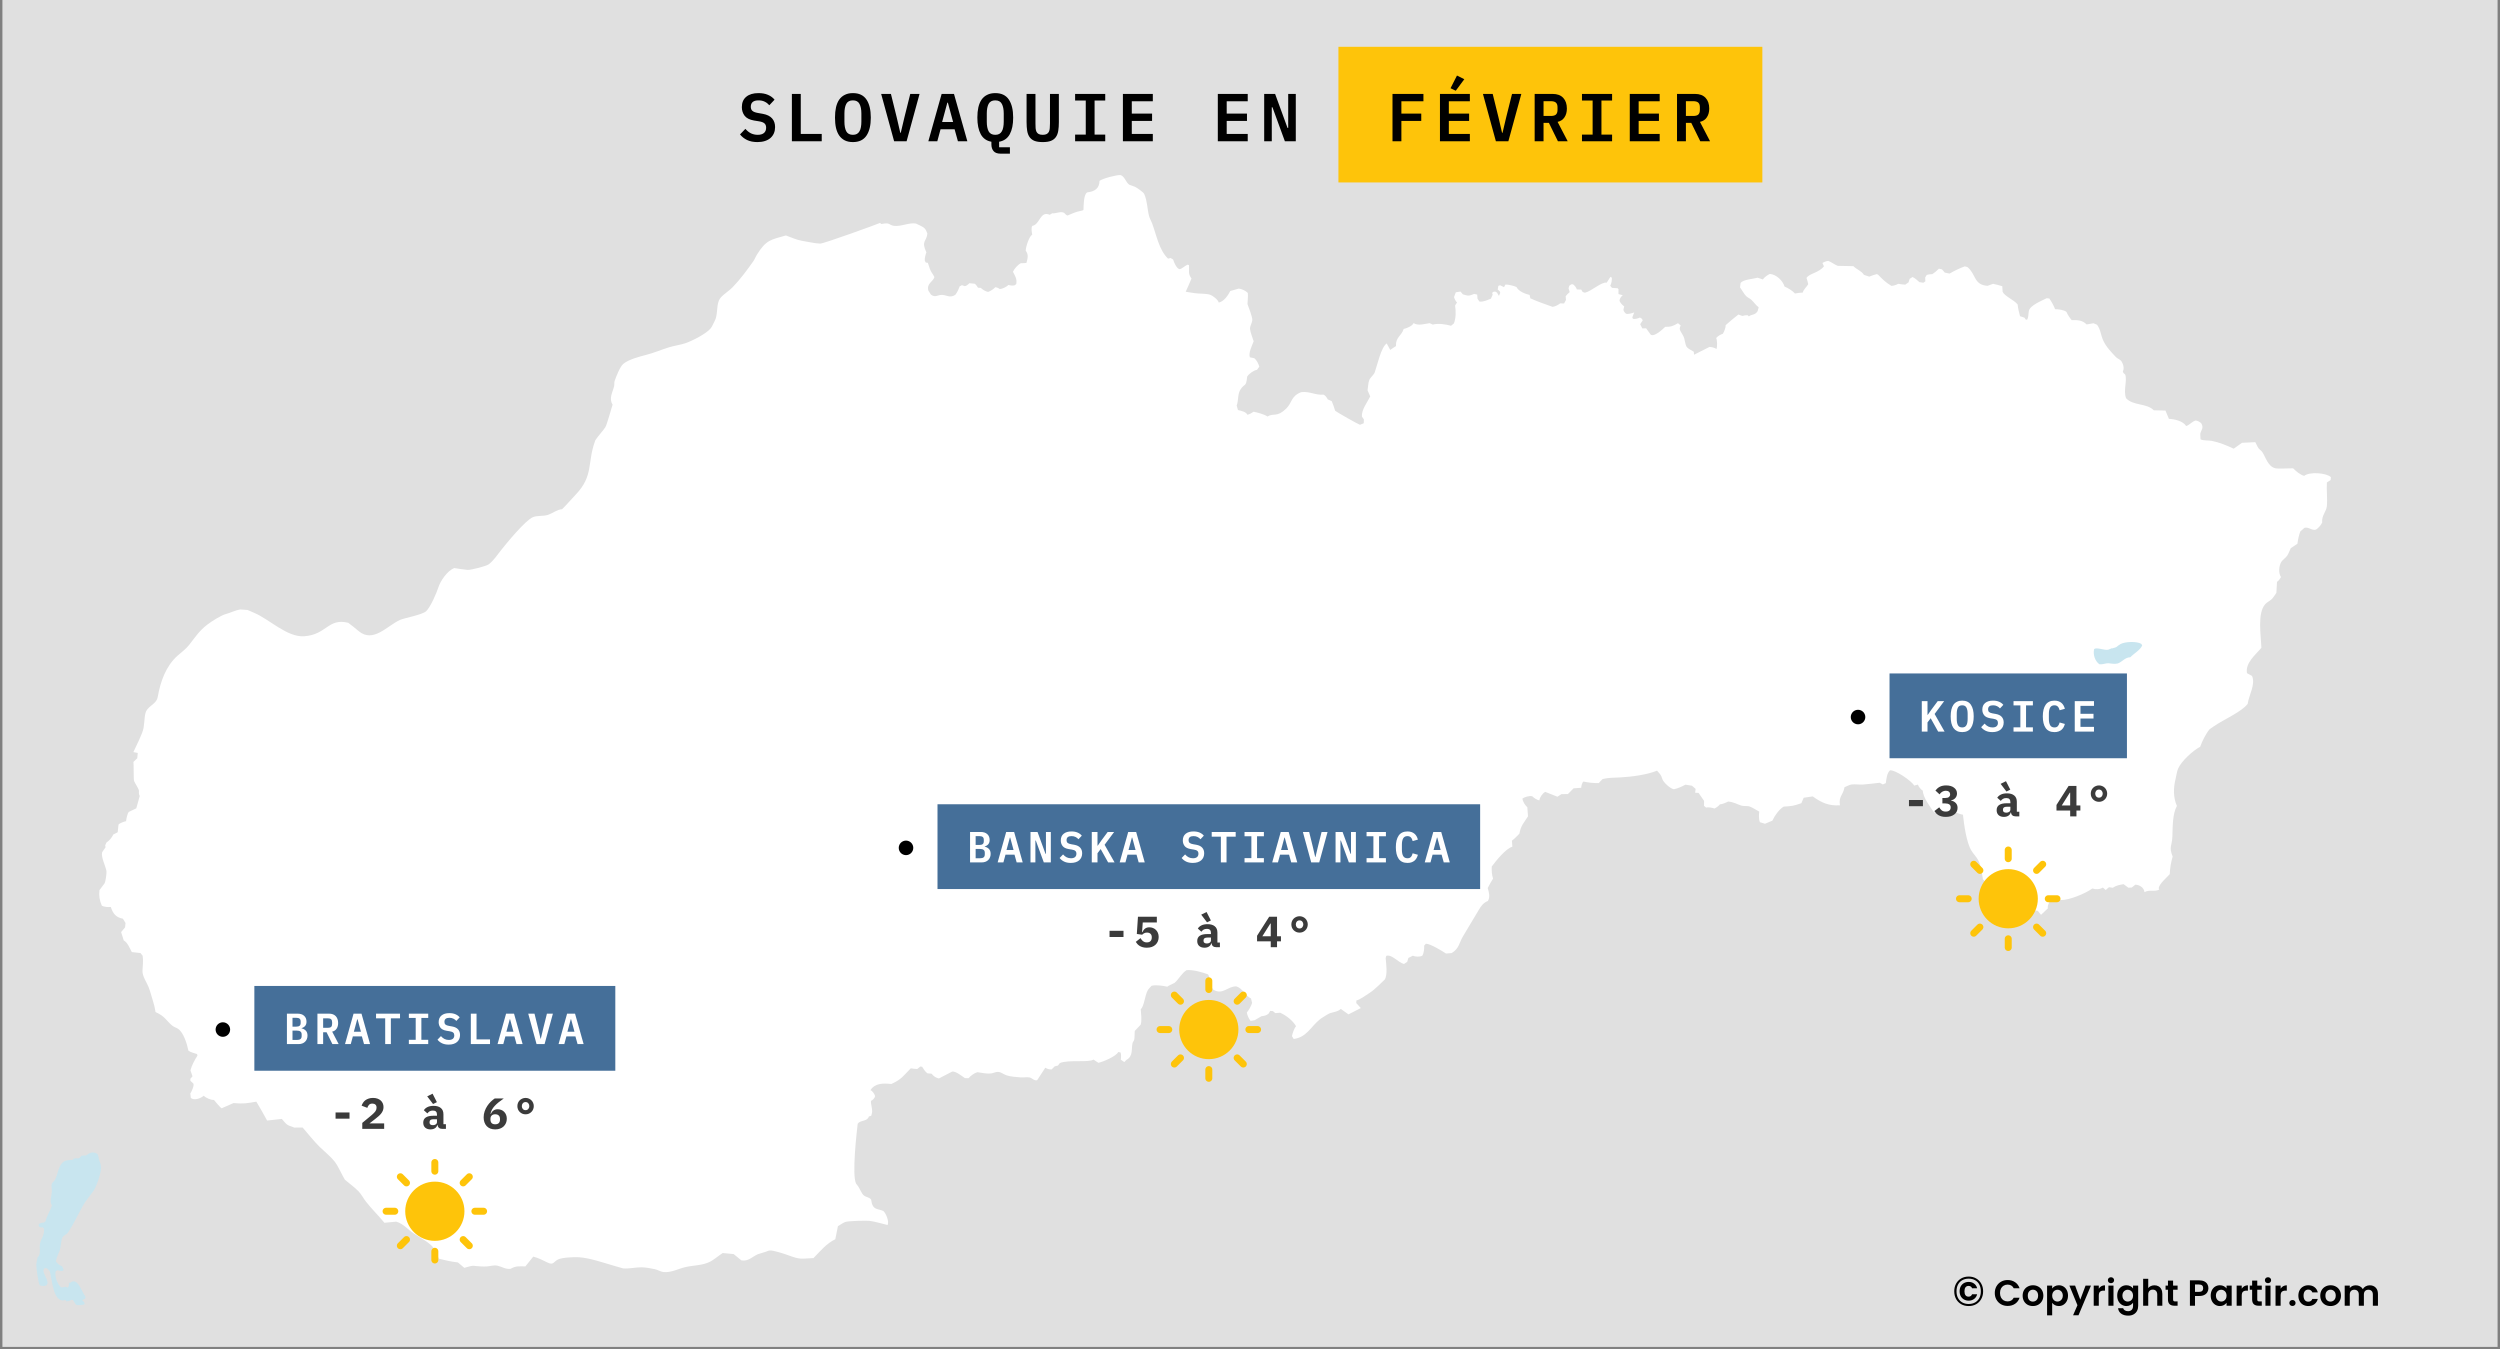
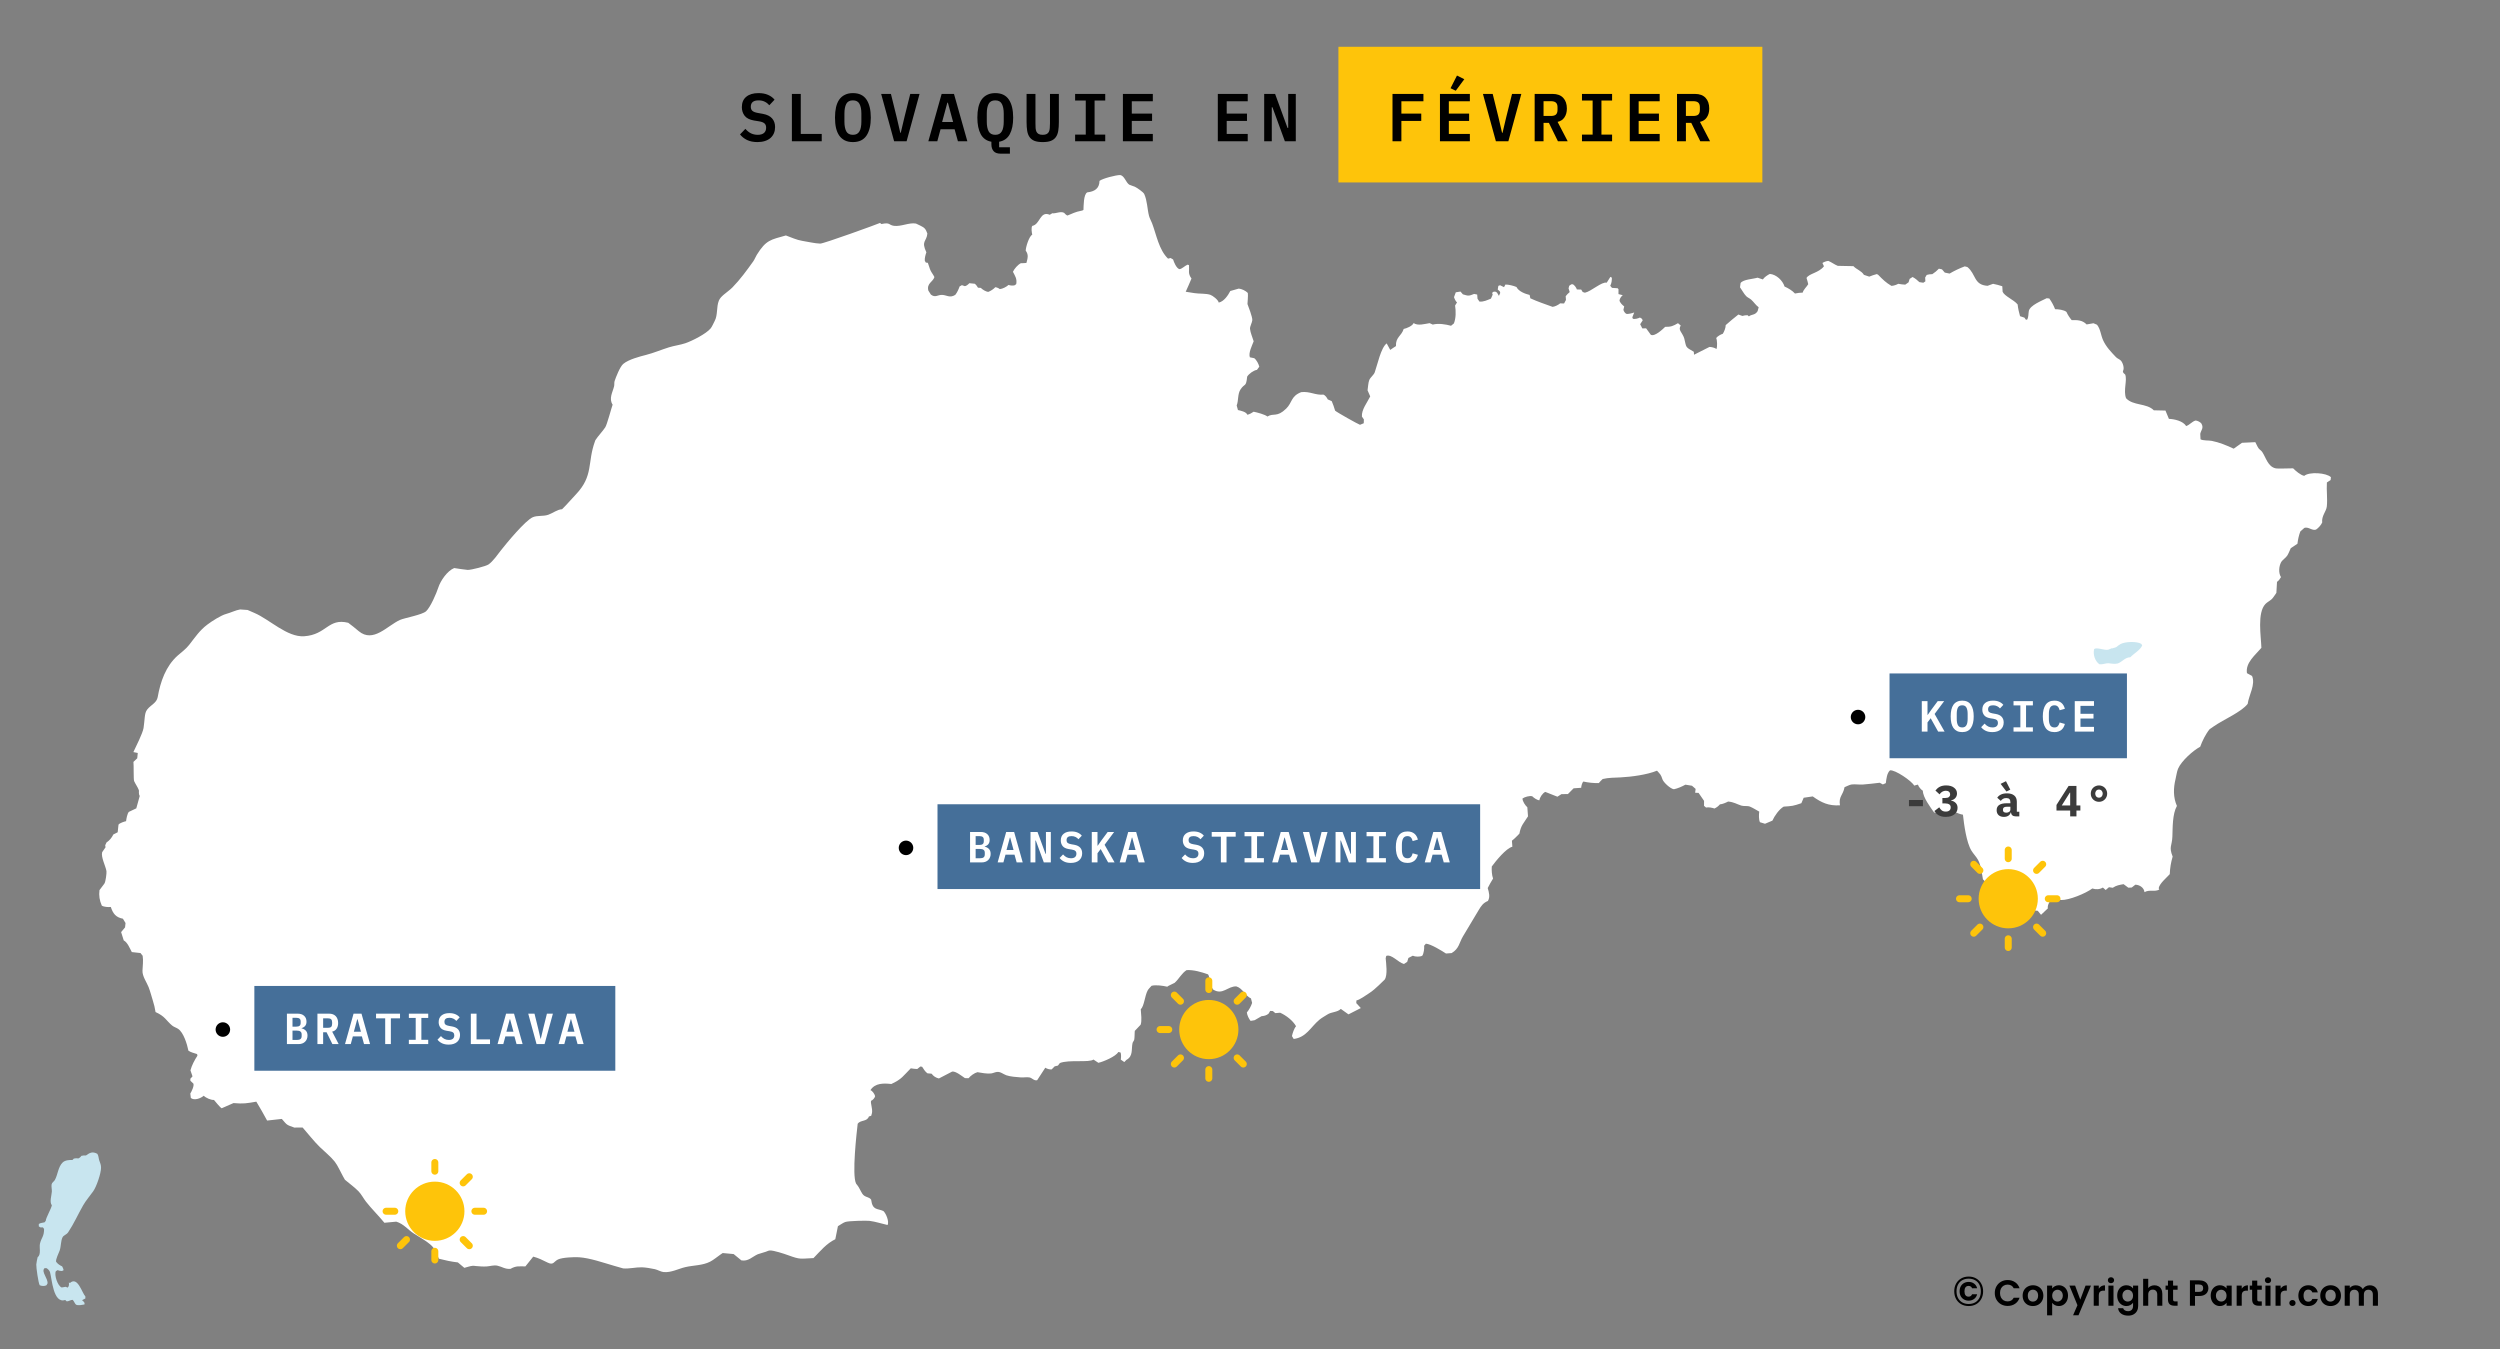
<svg xmlns="http://www.w3.org/2000/svg" width="1032" height="557" viewBox="0 0 1032 557" fill="none">
  <rect x="0" y="0" width="1032" height="557" fill="#808080" stroke="none" />
  <g clip-path="url(#clip0_6535_45989)">
-     <path d="M1031 0H1V556H1031V0Z" fill="#E0E0E0" />
+     <path d="M1031 0V556H1031V0Z" fill="#E0E0E0" />
    <path fill-rule="evenodd" clip-rule="evenodd" d="M363.274 92.029L363.846 92.485C367.621 91.666 366.738 92.922 369.039 93.223C371.996 93.609 375.21 91.784 378.105 92.284L379.861 93.116C381.745 94.008 382.135 94.557 382.814 96.403C382.544 99.763 380.139 99.341 382.407 104.165C382.053 105.116 381.645 106.605 381.759 107.64L382.188 108.391L383.007 108.492C383.437 109.497 383.664 110.665 384.12 111.631C384.562 112.568 385.276 113.413 385.73 114.375C385.104 116.422 382.444 116.932 383.225 119.957L384.281 121.615C386.04 122.948 386.974 121.803 388.592 121.735C390.729 121.646 391.918 123.222 394.326 121.735C395.116 120.766 395.723 119.398 396.137 118.233L397.073 117.71L398.276 118.126C398.871 118.107 399.788 117.329 400.132 116.905L402.39 117.133C402.902 117.495 403.414 118.228 403.714 118.763L404.881 118.837C405.527 119.525 407.01 120.449 407.994 120.48C408.987 120.09 410.137 119.35 410.857 118.555C411.467 118.613 412.262 118.943 412.726 119.347C413.882 119.229 415.487 118.404 416.322 117.616C417.002 117.88 418.229 118.01 418.929 117.737L419.51 117.247C419.884 115.038 419.033 113.979 418.142 112.195C418.706 110.935 420.149 109.29 421.394 108.659C422.163 108.639 422.946 108.633 423.711 108.538C424.192 106.663 424.721 105.197 423.415 103.481C423.425 101.978 424.785 97.602 426.112 96.839C425.917 96.106 425.595 93.919 426.135 93.243C429.395 92.654 429.264 86.917 433.34 88.66L434.359 88.044C435.958 88.224 437.788 87.068 439.279 87.869C439.564 88.227 440.182 88.835 440.639 88.976C442.409 88.234 444.139 87.41 446.031 87.069C446.4 87.002 446.935 86.911 447.249 86.642C447.335 85.078 447.255 80.189 448.832 79.403C451.877 79.067 453.821 77.809 453.877 74.667C455.155 73.664 460.774 72.216 462.469 72.258C464.214 72.632 464.732 75.284 466.155 76.237C466.39 76.394 468.082 76.902 468.475 77.088C469.211 77.435 471.959 79.258 472.34 80.094C473.602 82.868 473.569 86.217 474.317 89.124C474.572 90.115 475.21 91.199 475.578 92.17C477.375 96.909 478.382 103.109 482.166 106.768L483.217 106.506L484.259 107.117C484.593 108.243 485.624 110.731 486.848 111.108C487.906 111.063 489.146 109.652 490.265 109.237L490.824 109.458C491.008 111.75 490.258 112.821 491.844 114.979C491.074 116.808 490.299 118.635 489.46 120.433L493.078 121.004C495.086 121.32 497.771 121.09 499.595 121.688C500.574 122.01 502.865 123.736 503.093 124.902C505.209 124.495 506.951 121.918 507.869 120.125L511.362 119.132C512.554 119.217 514.282 120.06 515.097 120.93C515.287 121.89 514.928 125.431 514.953 125.499C515.332 126.515 517.044 130.903 516.953 132.167C516.884 133.118 515.923 134.783 516.005 135.749C516.13 137.233 517.083 139.46 517.516 140.882C516.856 142.66 515.285 145.628 515.938 147.49L517.753 147.866C518.703 148.557 519.57 150.269 519.838 151.373L518.88 152.675C517.479 152.884 515.561 154.273 514.833 155.466C514.356 160.035 513.884 158.027 512.078 160.773C510.82 162.684 511.332 165.285 510.503 167.381L511.022 169.266C512.163 169.53 514.41 169.96 514.931 171.218C515.807 170.99 516.763 170.481 517.494 169.957C518.807 170.2 522.277 171.13 523.187 171.943C525.779 170.339 527.061 172.449 530.929 168.682C533.518 166.161 532.797 163.571 537.133 161.88C540.704 161.445 543.06 163.237 546.31 162.893C547.023 163.145 547.815 164.189 548.077 164.859L549.74 165.597C550.296 166.861 550.745 168.19 551.132 169.514C551.808 170.167 560.419 175.009 561.405 175.358L562.957 174.714L563.006 173.13L562.201 171.97C561.957 169.158 564.428 166.095 565.622 163.644L564.527 161.108C564.741 159.846 564.786 157.953 565.251 156.848C565.707 155.764 567.098 154.787 567.492 153.695C568.571 150.701 570.019 143.537 572.421 141.753L573.887 144.444C574.639 143.881 575.475 143.382 576.258 142.861C576.054 139.173 578.546 138.718 579.443 135.783C580.592 135.573 583.035 134.577 583.539 133.368C585.346 134.609 588.148 133.699 590.15 133.394L591.451 133.992C593.746 133.381 596.735 133.86 598.991 134.475L600.168 133.509C601.045 131.328 601.02 128.402 600.66 126.122L601.456 124.834C600.913 124.442 600.394 123.259 600.213 122.654L600.95 120.668L602.891 120.353L603.875 121.5C606.092 122.181 606.322 122.243 608.513 121.332L609.784 121.587L609.922 123.332L610.727 124.492C612.451 124.655 613.918 123.889 615.459 123.271C615.688 122.715 615.91 122.157 616.184 121.621L615.983 121.084L616.233 120.514L617.185 120.353L617.942 120.748L618.755 122.144L619.305 120.896L619.095 120.245L618.263 119.514L618.514 118.005L619.234 117.75L620.862 118.541L621.439 117.461C622.674 117.425 624.881 117.973 626.001 118.475C626.865 120.294 629.599 121.322 631.435 121.755L631.717 123.137C634.707 124.52 637.831 125.544 640.921 126.673C641.958 126.532 643.24 125.898 644.03 125.223L645.644 125.284L646.427 123.828L646.315 122.265C646.797 121.65 647.364 121.057 647.974 120.568L647.505 119.025L647.782 117.958L648.632 117.374L649.168 117.334C649.922 117.575 650.71 118.791 650.935 119.488L652.728 119.535L653.337 120.54L654.254 120.829C656.88 120.289 661.244 116.156 663.247 116.697L664.777 114.288L665.377 114.624C665.363 115.874 665.299 116.788 664.71 117.978L665.43 118.83L667.756 118.984L668.118 119.407L668.109 121.399L669.885 121.863C669.282 122.265 668.594 123.3 668.534 124.036C668.636 124.87 669.826 126.053 670.471 126.478L670.149 127.88C670.24 128.453 670.8 129.261 671.312 129.537C672.092 129.767 673.896 129.249 674.608 128.98L673.816 131.013L674.071 131.61C674.866 131.82 676.281 131.446 676.974 131.074L677.792 131.591L678.11 132.234L677.063 133.837L677.944 135.561L679.523 135.541L681.464 138.204C683.075 139.087 686.456 135.816 687.381 134.925C689.831 134.947 690.611 134.603 692.677 133.408L693.813 134.381C693.313 135.168 693.266 135.906 693.683 136.655C694.177 137.543 694.993 138.706 695.257 139.707C696.226 143.378 695.42 143.105 699.211 145.216L699.291 146.436C701.425 145.38 703.555 144.311 705.669 143.216C706.584 143.224 707.824 143.549 708.585 144.075C708.934 143.065 708.878 140.507 708.451 139.533C709.008 138.774 710.312 138.052 711.184 137.775C711.758 136.866 712.384 135.301 712.369 134.2C714.063 132.686 715.826 131.243 717.606 129.833L719.257 130.422C719.924 130.212 720.677 130.101 721.377 130.115L721.945 130.604C723.105 129.651 724.442 130.207 725.549 128.443L725.979 126.84C724.763 125.969 723.996 124.691 722.91 123.714C722.315 123.178 721.408 122.831 720.849 122.271C719.91 121.333 719.078 119.709 718.277 118.596L718.514 116.831C719.599 115.319 723.674 115.195 725.518 114.624L727.71 115.355C728.281 114.449 729.657 113.516 730.599 113.074C733.277 113.303 735.886 115.774 736.668 118.287C738.137 118.916 739.879 119.969 740.966 121.165C742.005 120.949 743.096 120.795 744.159 120.789C744.467 119.526 745.775 118.446 746.436 117.321C746.259 116.449 746.001 115.584 745.729 114.738C746.842 112.845 750.79 112.685 752.925 109.92L752.299 108.559C752.961 108.12 753.954 107.757 754.75 107.706C756.095 108.258 757.324 109.235 758.637 109.74C758.709 109.768 764.214 109.828 765.086 109.867C766.393 111.249 768.417 111.783 769.424 113.456L771.616 114.194C772.652 113.745 773.688 113.436 774.769 113.134C774.903 113.21 775.224 113.347 775.324 113.45C777.3 115.478 778.453 116.628 780.794 118.018C781.707 117.956 782.809 117.604 783.602 117.153C784.548 117.328 785.52 117.465 786.483 117.502L787.851 116.549L788.303 115.12L789.506 114.348C790.511 114.845 791.528 115.673 792.315 116.462L793.938 116.717L794.797 116.14L794.703 114.57L795.351 113.483C796.06 113.26 796.914 113.163 797.655 113.174C798.613 112.542 799.595 111.756 800.379 110.913L801.649 111.189L802.802 112.524L804.793 112.933C806.751 111.771 808.92 110.755 811.05 109.954L812.141 110.236C815.767 113.16 814.688 117.631 820.465 117.985L822.737 117.159C824.018 117.38 825.309 117.781 826.547 118.166L826.681 120.433C827.448 122.275 831.326 123.73 832.88 125.687C833.035 127.3 833.441 128.967 833.873 130.524L835.689 131.127L836.275 131.966L836.807 131.939C837.438 130.838 837.269 129.591 837.496 128.404C837.954 126.001 842.93 124.129 844.871 123.103L845.948 123.218C846.897 124.538 847.766 126.117 848.341 127.639C849.507 127.612 852.121 127.918 853.046 128.779C853.544 129.965 854.379 131.177 855.198 132.16C857.543 132.073 859.625 132.136 861.361 133.932L864.187 133.435L865.65 134.052C867.094 135.848 867.221 138.364 868.136 140.392C869.394 143.178 871.442 145.287 873.512 147.456C874.052 148.022 875.06 148.332 875.552 148.918C876.344 149.863 877.071 152.09 876.317 153.252L876.531 153.937L877.278 154.601C878.207 156.947 876.438 161.158 877.627 164.369C880.511 167.568 886.14 166.344 889.099 169.373L893.903 169.481L895.324 172.909C897.497 172.969 901.246 173.803 902.414 175.875C903.884 175.465 904.813 173.986 906.381 173.58C907.131 173.662 908.312 174.222 908.756 174.861C909.792 176.76 908.615 177.467 908.264 179.081C908.232 179.226 908.359 181.02 908.375 181.342C909.449 181.955 911.774 181.749 913.027 181.993C916.034 182.578 919.312 183.908 922.066 185.22L925.501 182.785L930.993 182.523C931.454 183.287 931.833 184.401 932.357 185.078C932.763 185.604 933.491 186.036 933.851 186.581C935.388 188.904 936.185 192.591 939.326 193.317C940.357 193.556 945.155 193.297 946.597 193.324C947.676 194.411 949.644 196.118 951.182 196.436C953.26 194.656 960.405 195.161 962.201 196.986L962.076 198.154L960.538 199.167C960.33 202.432 960.841 205.862 960.516 209.029C960.296 211.171 958.277 212.909 958.602 215.691C958.114 216.772 957.035 217.98 956.043 218.622C954.409 219.173 952.961 217.354 951.249 217.905L949.576 219.387C948.967 220.961 948.585 222.782 948.386 224.453L945.622 226.304C945.173 227.252 944.74 228.468 944.182 229.343C943.56 230.318 942.15 231.125 941.619 232.127C940.722 233.822 940.507 236.576 941.593 238.232C941.226 238.902 940.608 239.773 939.947 240.191L939.687 244.739C939.11 245.521 938.428 246.708 937.755 247.336C936.985 248.054 935.881 248.581 935.161 249.335C931.698 252.962 933.354 262.672 933.506 267.422C930.997 270.418 926.874 273.534 927.54 277.88L929.647 279.034C931.157 282.568 928.339 286.922 927.844 290.547C925.239 293.935 917.966 296.984 913.895 299.798C913.698 299.934 912.208 300.923 912.128 301.019C910.552 302.918 909.066 305.923 908.242 308.258C905.269 309.819 900.426 314.194 899.104 317.328C898.602 318.519 898.374 320.328 898.062 321.608C897.163 325.299 897.055 329.108 898.63 332.691C896.747 336.04 896.902 341.562 896.761 345.31C896.609 349.331 895.229 349.477 896.872 353.595C896.147 356.059 895.787 358.237 895.678 360.86C894.391 362.281 891.471 364.687 891.107 366.617L891.345 367.214C889.418 368.286 887.281 367.08 885.248 368.287C885.058 366.42 883.236 365.266 881.483 365.194L879.98 366.369L878.576 366.443L876.617 364.979C874.957 365.28 873.605 365.475 872.153 366.47L870.575 366.241L869.228 367.408L868.074 366.375C866.753 367.192 865.157 367.245 863.709 366.764C861.026 368.773 854.142 371.63 850.81 371.535C850.647 371.53 848.31 370.854 847.948 370.756L846.874 371.124C846.168 371.876 845.039 373.858 845.363 374.969L842.536 377.633L841.195 375.982L839.303 375.775L838.641 375.19L837.863 375.231L837.124 376.057L835.738 376.445C832.961 375.204 829.799 374.231 826.811 373.667L826.203 371.192L823.448 369.629C823.348 369.064 823.556 368.448 823.662 367.898L818.559 362.994C818.11 360.535 817.759 357.146 816.524 354.956C815.727 353.543 814.644 352.508 813.832 351.193C811.701 347.742 810.739 340.268 810.307 336.307C809.202 336.135 808.023 335.645 807.011 335.193C806.054 335.851 804.926 336.569 803.818 336.951C802.223 336.129 800.157 335.592 798.384 335.387C796.896 333.254 793.764 329.135 793.759 326.425C792.97 325.938 791.982 324.788 791.72 323.882L790.168 324.291C789.158 322.364 782.243 317.666 780.19 317.998C778.891 319.183 778.69 321.606 778.468 323.271L777.242 323.822L775.941 323.118C773.615 323.364 771.237 323.719 768.906 323.862C767.429 323.952 765.801 323.653 764.344 323.828C763.492 323.931 762.292 324.627 761.423 324.955C760.789 328.407 758.935 328.671 759.535 332.435C754.88 332.721 751.959 331.374 748.296 328.76L744.557 329.309L743.605 331.564C740.129 332.748 739.831 332.736 736.305 332.973C734.443 334.037 732.481 336.849 731.65 338.756L728.595 340.05L726.506 339.406C725.977 338.341 726.043 336.158 726.22 335.039C724.991 334.381 723.596 333.45 722.311 332.946C721.35 332.568 719.855 332.884 718.823 332.55C716.833 331.906 715.761 331.088 713.367 330.873C712.486 331.335 711.006 331.987 709.985 332.04C709.263 332.869 708.673 333.281 707.74 333.758C706.82 333.421 705.239 333.114 704.256 333.361L703.419 332.637L703.438 330.598L701.17 327.304L699.748 327.243L699.958 325.66L698.451 324.352L695.744 323.909C694.313 324.687 692.602 325.464 690.995 325.801C689.584 325.652 686.684 322.988 686.259 321.695C685.582 319.641 685.397 319.705 684.013 318.133C679.888 319.832 673.402 320.679 668.932 320.91C666.451 321.038 664.023 320.988 661.584 321.58C661.03 322.117 660.45 322.658 659.969 323.265C657.906 323.305 655.641 323.073 653.627 322.621C653.068 323.092 652.742 324.524 652.711 325.197L649.579 325.419L647.232 327.786L644.562 327.821L642.907 328.88L637.885 326.895C636.776 327.415 635.597 329.159 635.46 330.363C634.533 330.311 633.118 329.33 632.508 328.699C631.354 328.408 629.428 328.967 628.483 329.624C628.492 330.804 629.639 332.507 630.482 333.241L630.76 336.977C628.869 340.013 627.872 340.613 627.204 344.142C626.2 345.125 625.255 346.2 624.118 347.035L624.306 349.529C621.738 350.141 617.498 355.378 615.808 357.687C615.713 359.228 615.804 361.194 616.34 362.665C615.568 363.948 614.784 365.243 614.126 366.59C614.647 368.302 615.205 370.266 614.211 371.917C612.257 372.714 611.423 373.976 610.419 375.654L603.92 386.515C602.333 389.166 602.364 391.575 599.238 393.431L596.903 393.613C595.227 392.509 590.567 389.627 588.606 389.554L587.886 390.393C587.991 391.515 587.762 393.549 587.113 394.525C586.114 395.054 584.202 394.988 583.199 394.518L581.392 395.444L580.891 397.054L579.55 397.94C577.062 397.257 574.494 393.78 572.246 394.592C572.213 394.728 572.002 395.455 572.009 395.551C572.175 397.665 572.895 402.444 571.606 404.367C571.532 404.478 569.357 406.553 569.137 406.755C567.875 407.92 566.623 409.086 565.171 410.002C564.007 410.737 561.269 412.748 559.938 412.98L559.866 414.081L561.749 416.128L556.646 418.73L553.493 416.476C552.049 417.934 549.69 417.636 547.902 418.81C546.875 419.486 545.569 420.174 544.637 420.957C540.953 424.052 539.295 428.199 534.037 428.888L533.313 427.693C533.583 426.49 534.174 424.587 535.012 423.628C533.669 421.246 530.93 419.18 528.461 418.052L526.443 418.22L525.437 417.369L524.337 417.301L523.653 418.455C522.754 419.177 521.863 419.387 520.768 419.481C520.68 419.489 518.184 420.985 517.932 421.132C517.844 421.183 516.429 421.394 516.241 421.427C515.524 420.533 514.825 419.106 514.698 417.952C515.613 416.864 516.432 415.357 516.872 414.008L516.407 412.162C513.955 411.004 512.98 407.958 510.356 407.184C506.806 407.04 504.673 410.989 500.767 408.466L499.327 406.238C499.436 405.232 499.328 403.078 498.669 402.213C495.924 401.246 492.767 400.302 489.818 400.463C487.651 401.9 486.694 404.118 484.876 405.722C484.779 405.808 482.622 406.825 482.367 406.95C482.184 407.039 482.008 407.196 481.839 407.312C480.045 406.901 477.202 406.47 475.363 406.93C474.9 407.482 474.123 408.19 473.784 408.808C472.544 411.067 472.357 415.274 470.908 416.643C471.019 418.475 471.447 421.335 470.855 423.011L468.44 425.553L468.395 426.244C468.334 427.164 468.379 428.331 468.199 429.223C468.133 429.544 467.598 430.213 467.523 430.544C466.941 433.09 467.869 435.953 464.983 437.528L464.106 438.42L462.661 437.407C462.775 436.761 462.901 435.035 462.509 434.435L461.619 434.274C460.657 436.094 455.435 438.297 453.408 438.729L451.386 437.38C449.548 438.746 441.265 437.332 437.522 438.816L436.716 439.87L435.366 440.191L434.136 441.439C433.36 441.56 432.128 441.207 431.501 440.748L428.138 445.914C426.821 446.219 426.048 444.977 424.976 444.766C423.92 444.559 422.502 444.837 421.403 444.753C419.7 444.623 417.033 444.453 415.401 443.868C414.116 443.408 412.978 442.302 411.505 442.499C410.716 442.605 409.92 443.013 409.13 443.122C407.597 443.335 404.991 442.862 403.486 442.599C402.235 442.918 400.611 444.092 399.823 445.095L398.32 445.048C397.073 444.228 394.596 442.144 393.07 442.338L387.568 445.197C386.298 444.875 385.379 444.317 384.558 443.217L382.841 443.069C381.843 442.319 381.315 441.382 380.654 440.359L379.929 440.252L378.637 441.292C377.712 441.236 376.88 441.172 375.976 441.003C372.764 444.197 372.316 445.468 367.939 447.476C364.842 447.142 361.264 447.001 359.316 450.007C360.173 450.326 361.054 451.655 361.252 452.501C361.109 453.219 360.271 454.159 359.589 454.407C359.237 455.357 360.278 457.585 359.96 459.445L359.633 460.593L358.672 460.888C357.947 463.098 355.197 462.246 354.052 463.88C353.632 467.52 351.618 485.053 353.385 488.574C353.505 488.813 353.643 488.903 353.808 489.113C354.736 490.294 355.164 491.517 355.952 492.748C356.995 494.374 358.718 493.952 359.606 495.209C360.177 499.765 362.226 498.774 364.642 499.905C365.699 500.788 367.168 504.276 366.378 505.682C363.968 505.127 361.39 504.289 358.962 503.971C357.834 503.823 350.334 503.945 348.917 504.441C347.99 504.766 346.769 505.671 345.894 506.172L344.816 511.552C341.132 513.33 338.605 516.475 335.804 519.341C330.298 519.564 330.575 520.072 325.302 518.14C323.607 517.518 319.322 516.121 317.829 516.195C317.15 516.228 316.813 516.51 316.163 516.711L312.833 517.745C310.517 518.766 308.914 520.802 306.035 520.28L302.851 517.677L298.32 517.254L297.412 517.878C296.088 518.79 294.559 520.094 293.145 520.817C290.005 522.423 286.295 522.286 282.961 523.051C280.013 523.728 277.107 525.4 273.936 525.11C272.83 525.009 271.451 524.163 270.331 523.916C268.816 523.584 266.522 523.182 264.982 523.144C262.491 523.084 259.694 523.822 257.24 523.601L253.346 522.483C248.97 521.226 243.551 519.289 238.979 518.992C237.018 518.865 232.091 519.069 230.356 519.904C228.571 520.764 228.523 522.408 226.072 521.2C224.026 520.192 222.303 519.298 220.119 518.737L216.885 522.769C214.171 522.788 213.143 522.437 210.74 523.775C208.512 523.99 207.331 522.912 205.337 522.474C203.85 522.146 202.378 522.692 200.905 522.789C199.374 522.891 197.827 522.74 196.304 522.61C195.862 522.573 195.613 522.478 195.171 522.514C194.116 522.6 192.727 523.11 191.678 523.366L189.012 521.126C186.324 520.826 183.762 520.269 181.154 519.596C180.46 518.172 179.772 516.205 178.959 515.094C177.456 513.039 173.017 510.605 170.876 509.231C168.34 507.602 166.64 505.208 163.573 504.3L158.68 504.763C156.255 501.791 153.459 499.075 151.099 496.076C150.048 494.739 149.177 492.992 148.013 491.788C146.391 490.11 144.18 488.531 142.391 487.012C142.319 486.951 141.663 485.723 141.591 485.596C140.548 483.748 139.421 481.098 138.129 479.464C136.502 477.407 133.924 475.356 132.024 473.5C129.505 471.038 127.27 468.103 124.926 465.443C124.459 465.445 121.575 465.494 121.491 465.463C119.858 464.875 119.145 464.647 118.556 464.239C117.96 463.826 117.492 463.228 116.33 461.888L110.265 462.565C108.829 459.921 107.375 457.338 105.811 454.763C101.763 455.459 100.639 455.718 96.378 455.353C96.329 455.349 91.587 457.458 91.508 457.493C90.821 457.14 88.909 454.731 88.332 454.065C87.016 454.102 85.029 453.245 84.106 452.321C82.911 453.373 80.233 454.438 78.775 453.247L78.555 451.422C79.028 450.687 80.25 448.221 79.826 447.296L78.596 446.142L78.564 445.324L79.468 444.324L78.618 441.829C79.162 439.764 80.337 437.559 81.503 435.79L81.355 435.119C80.277 434.751 78.639 434.385 77.773 433.711C77.249 431.092 75.799 426.213 73.524 424.707C72.803 424.231 71.708 423.897 71.064 423.352C68.449 421.142 68.19 419.571 64.208 417.778C63.969 416.135 63.583 414.605 63.09 413.035C62.52 411.222 62.034 409.266 61.35 407.499C60.577 405.503 58.717 403.011 58.818 400.717C58.907 398.716 59.207 396.537 58.89 394.545L57.996 393.418L54.413 393.016C53.593 391.507 52.642 389.001 51.081 388.205L49.999 384.771L51.622 382.825L51.819 381.027L50.746 379.249C47.824 378.684 46.644 377.154 45.741 374.392C44.767 374.513 42.89 374.405 42.024 373.842C41.083 371.699 40.78 369.707 41.063 367.449C41.071 367.383 42.886 365.027 43.057 364.799C43.655 364.006 44.058 360.267 43.947 359.593C43.605 357.514 41.609 353.809 42.172 351.79L43.567 349.751L43.429 348.933L43.97 347.765C45.262 346.892 46.069 345.915 46.787 344.472L48.581 343.559L48.916 340.419C49.324 339.756 51.358 339.127 52.047 338.976C52.137 338.128 52.545 335.784 53.197 335.14L56.264 333.684L57.682 328.565C57.076 327.579 57.484 326.599 57.316 326.157C56.831 324.882 55.915 323.677 55.361 322.42C55.076 321.772 55.256 315.848 55.084 314.51L56.654 313.015L56.869 310.827L55.057 310.465C56.111 308.192 58.858 302.821 59.257 300.537C59.512 299.078 59.554 297.522 59.758 296.041C59.924 294.833 60.021 293.832 60.809 292.834C62.238 291.024 64.679 290.165 65.102 287.756C66.215 281.426 68.398 275.024 73.341 270.621C75.064 269.087 76.638 268.04 78.108 266.174C80.581 263.034 82.315 260.306 85.586 257.835C87.52 256.373 91.282 253.981 93.355 253.434C95.172 252.954 97.379 251.847 99.124 251.582C99.28 251.559 101.877 251.774 102.202 251.797C102.312 251.804 104.57 252.829 104.997 253.011C111.278 255.687 118.53 263.108 125.534 262.645C134.837 262.029 135.408 255.023 143.747 257.083C145.231 258.177 146.654 259.342 148.067 260.525C154.082 265.563 159.841 258.298 165.094 255.916C166.963 255.068 174.28 253.827 175.922 252.293C177.687 250.645 180.136 245.003 180.957 242.472C181.862 239.682 184.653 235.648 187.492 234.488C188.04 234.616 192.558 235.253 193.074 235.26C194.585 235.28 200.588 233.737 201.647 233.012C203.504 231.742 205.437 228.908 206.853 227.096C208.81 224.591 216.865 214.776 219.976 213.49C221.897 212.695 224.247 213.214 226.317 212.497C228.146 211.865 230.143 210.262 232.024 210.21C234.014 208.252 235.791 206.134 237.713 204.112C245.084 196.357 242.382 191.027 245.592 182.204C245.645 182.058 245.684 181.846 245.768 181.718C247.007 179.821 248.618 178.24 249.847 176.398C250.591 175.285 252.392 168.389 252.893 167.046C251.222 164.482 252.912 161.954 253.51 159.411C253.657 158.783 253.506 157.923 253.702 157.325C254.232 155.709 255.922 151.359 257.289 150.214C259.477 148.381 263.974 147.2 266.664 146.516C269.887 145.698 272.975 144.361 276.156 143.371C278.361 142.684 280.771 142.407 282.926 141.68C285.677 140.751 291.483 137.812 293.333 135.588C293.955 134.84 294.539 133.382 295.019 132.503C296.346 130.075 295.685 126.719 296.741 124.117C297.174 123.05 297.971 122.337 298.809 121.603C299.958 120.597 301.286 119.736 302.354 118.642C305.536 115.384 308.329 111.56 310.959 107.861C311.547 107.035 311.869 106.05 312.404 105.191C316.257 99.007 318.122 98.977 324.417 97.195C326.581 97.971 328.925 99.087 331.201 99.435C333.52 99.789 336.258 100.484 338.576 100.562C339.971 100.609 362.341 92.486 363.274 92.029Z" fill="white" />
    <path fill-rule="evenodd" clip-rule="evenodd" d="M15.547 518.932C17.057 517.939 16.148 514.848 16.491 513.405C17.121 510.76 18.192 510.545 18.192 507.312L17.72 506.675H16.727L16.019 506.25V505.258C16.697 504.766 17.645 504.802 18.428 504.549L18.9 503.912C18.843 502.912 21.174 498.931 21.404 497.535C20.339 496.205 21.333 493.401 21.404 491.867C21.447 490.92 21.144 489.8 21.309 488.892C21.439 488.176 22.302 487.698 22.632 487.121C23.874 484.946 23.958 481.738 25.843 479.894C26.893 478.867 28.607 478.831 29.953 478.831L30.472 478.264C31.038 478.104 31.785 478.089 32.362 478.194C32.8 478.025 33.36 477.541 33.59 477.131C34.161 476.957 34.89 476.945 35.479 476.989C37.103 475.819 38.158 475.231 40.155 476.28C40.709 476.979 40.676 478.128 40.958 478.973C41.326 480.076 41.714 480.777 41.714 482.019C41.714 484.356 39.865 489.783 38.502 491.726C37.117 493.7 35.506 495.492 34.298 497.606C32.197 501.283 30.521 505.113 28.158 508.659C27.456 509.712 26.296 509.875 25.843 510.713C25.055 512.174 25.235 514.559 24.615 516.263C24.206 517.389 22.962 519.789 23.151 520.845C23.798 521.74 24.661 522.309 25.654 522.758C25.93 523.231 26.153 523.78 26.268 524.316L25.607 524.671C25.02 524.69 24.305 524.54 23.765 524.316L23.057 524.741C22.31 526.283 23.768 530.817 25.466 531.472L27.166 531.189L27.875 531.543L28.347 530.976C28.764 529.565 27.987 529.082 28.866 529.63C32.084 526.683 33.878 533.835 35.243 535.156V536.007L33.873 536.715C34.281 536.999 34.66 537.421 34.912 537.848L34.865 538.486C33.835 538.649 32.342 539.037 31.37 538.557C30.767 537.977 30.602 537.153 30 536.573C29.093 536.578 28.451 537.206 27.544 537.211L26.93 536.644C21.946 538.258 21.447 527.924 20.648 525.167C20.461 524.522 19.709 523.705 19.089 523.466L18.334 523.537C16.919 525.049 19.891 527.726 19.609 529.842L19.184 530.551C18.403 531.001 17.195 530.903 16.397 530.551C15.832 529.711 14.914 523.128 14.98 521.979C15.032 521.085 15.345 519.827 15.547 518.932Z" fill="#C8E5EF" />
    <path fill-rule="evenodd" clip-rule="evenodd" d="M879.391 271.314C877.138 271.381 876.076 273.218 874.242 273.865C874.074 273.924 873.539 273.984 873.345 274.006C872.268 274.127 871.409 273.832 870.369 273.794C869.402 273.758 868.488 274.143 867.535 274.219C867.241 274.242 866.933 274.219 866.638 274.219C864.766 272.867 863.926 270.152 864.465 267.913C865.661 267.095 868.695 268.561 870.275 268.197C870.768 268.082 871.334 267.73 871.834 267.559L871.739 267.701C874.503 267.046 873.489 266.897 875.376 265.859C877.224 264.842 882.154 264.656 883.925 265.788L884.303 266.425C883.477 268.401 880.866 269.758 879.391 271.314Z" fill="#C8E5EF" />
    <circle cx="92" cy="425" r="3" fill="black" />
    <rect width="149" height="35" transform="translate(105 407)" fill="#456F99" />
    <path d="M118.44 418.436H122.814C124.002 418.436 124.914 418.736 125.55 419.336C126.198 419.924 126.522 420.728 126.522 421.748C126.522 422.468 126.342 423.044 125.982 423.476C125.634 423.908 125.136 424.22 124.488 424.412V424.502C125.244 424.682 125.838 425.012 126.27 425.492C126.714 425.96 126.936 426.626 126.936 427.49C126.936 428.018 126.846 428.498 126.666 428.93C126.498 429.35 126.252 429.716 125.928 430.028C125.616 430.34 125.232 430.58 124.776 430.748C124.332 430.916 123.828 431 123.264 431H118.44V418.436ZM122.544 429.29C123.204 429.29 123.696 429.17 124.02 428.93C124.356 428.678 124.524 428.252 124.524 427.652V427.058C124.524 426.47 124.356 426.056 124.02 425.816C123.696 425.564 123.204 425.438 122.544 425.438H120.744V429.29H122.544ZM122.238 423.8C122.874 423.8 123.342 423.686 123.642 423.458C123.954 423.23 124.11 422.834 124.11 422.27V421.676C124.11 421.112 123.954 420.716 123.642 420.488C123.342 420.26 122.874 420.146 122.238 420.146H120.744V423.8H122.238ZM133.391 431H131.033V418.436H135.803C137.027 418.436 137.963 418.784 138.611 419.48C139.259 420.176 139.583 421.124 139.583 422.324C139.583 423.248 139.367 424.028 138.935 424.664C138.515 425.288 137.909 425.684 137.117 425.852L139.799 431H137.207L134.813 426.122H133.391V431ZM135.317 424.286C135.953 424.286 136.409 424.16 136.685 423.908C136.961 423.644 137.099 423.23 137.099 422.666V421.982C137.099 421.418 136.961 421.01 136.685 420.758C136.409 420.494 135.953 420.362 135.317 420.362H133.391V424.286H135.317ZM150.268 431L149.386 427.814H145.66L144.796 431H142.42L145.948 418.436H149.224L152.77 431H150.268ZM147.604 420.758H147.46L146.074 425.888H148.99L147.604 420.758ZM161.349 420.38V431H159.009V420.38H155.229V418.436H165.129V420.38H161.349ZM168.776 431V429.236H171.602V420.2H168.776V418.436H176.768V420.2H173.942V429.236H176.768V431H168.776ZM185.221 431.216C184.141 431.216 183.217 431.03 182.449 430.658C181.693 430.286 181.075 429.794 180.595 429.182L182.017 427.706C182.485 428.246 182.989 428.648 183.529 428.912C184.081 429.164 184.669 429.29 185.293 429.29C186.013 429.29 186.565 429.128 186.949 428.804C187.333 428.48 187.525 428.012 187.525 427.4C187.525 426.896 187.381 426.518 187.093 426.266C186.805 426.002 186.319 425.816 185.635 425.708L184.303 425.492C183.139 425.288 182.311 424.868 181.819 424.232C181.327 423.584 181.081 422.822 181.081 421.946C181.081 420.746 181.471 419.828 182.251 419.192C183.031 418.544 184.111 418.22 185.491 418.22C186.475 418.22 187.321 418.376 188.029 418.688C188.749 419 189.325 419.426 189.757 419.966L188.371 421.442C188.035 421.046 187.633 420.734 187.165 420.506C186.697 420.266 186.145 420.146 185.509 420.146C184.141 420.146 183.457 420.71 183.457 421.838C183.457 422.318 183.601 422.684 183.889 422.936C184.177 423.188 184.669 423.374 185.365 423.494L186.679 423.728C187.771 423.932 188.581 424.334 189.109 424.934C189.637 425.534 189.901 426.302 189.901 427.238C189.901 427.826 189.799 428.366 189.595 428.858C189.391 429.338 189.091 429.758 188.695 430.118C188.299 430.466 187.807 430.736 187.219 430.928C186.643 431.12 185.977 431.216 185.221 431.216ZM194.358 431V418.436H196.716V429.056H202.278V431H194.358ZM213.233 431L212.351 427.814H208.625L207.761 431H205.385L208.913 418.436H212.189L215.735 431H213.233ZM210.569 420.758H210.425L209.039 425.888H211.955L210.569 420.758ZM221.488 431L218.05 418.436H220.642L222.208 424.79L223.126 428.75H223.252L224.188 424.79L225.772 418.436H228.238L224.8 431H221.488ZM238.419 431L237.537 427.814H233.811L232.947 431H230.571L234.099 418.436H237.375L240.921 431H238.419ZM235.755 420.758H235.611L234.225 425.888H237.141L235.755 420.758Z" fill="white" />
-     <path d="M138.52 461.788V459.232H144.28V461.788H138.52ZM158.583 466H149.547V463.534L153.507 460.24C154.191 459.652 154.683 459.142 154.983 458.71C155.283 458.278 155.433 457.822 155.433 457.342V457.162C155.433 456.634 155.277 456.238 154.965 455.974C154.653 455.698 154.233 455.56 153.705 455.56C153.105 455.56 152.643 455.734 152.319 456.082C151.995 456.43 151.767 456.844 151.635 457.324L149.277 456.424C149.421 455.992 149.619 455.584 149.871 455.2C150.123 454.804 150.441 454.462 150.825 454.174C151.221 453.886 151.677 453.658 152.193 453.49C152.709 453.31 153.303 453.22 153.975 453.22C154.659 453.22 155.271 453.316 155.811 453.508C156.351 453.7 156.807 453.964 157.179 454.3C157.551 454.636 157.833 455.038 158.025 455.506C158.217 455.962 158.313 456.46 158.313 457C158.313 457.528 158.223 458.014 158.043 458.458C157.875 458.89 157.635 459.298 157.323 459.682C157.023 460.066 156.663 460.438 156.243 460.798C155.835 461.158 155.397 461.518 154.929 461.878L152.535 463.732H158.583V466ZM182.545 466C181.993 466 181.549 465.862 181.213 465.586C180.877 465.298 180.679 464.89 180.619 464.362H180.529C180.361 464.974 180.025 465.436 179.521 465.748C179.029 466.06 178.423 466.216 177.703 466.216C176.803 466.216 176.077 465.976 175.525 465.496C174.985 465.004 174.715 464.32 174.715 463.444C174.715 462.472 175.069 461.752 175.777 461.284C176.485 460.816 177.523 460.582 178.891 460.582H180.385V460.114C180.385 459.562 180.253 459.148 179.989 458.872C179.737 458.584 179.305 458.44 178.693 458.44C178.129 458.44 177.673 458.548 177.325 458.764C176.977 458.98 176.677 459.262 176.425 459.61L174.967 458.314C175.279 457.786 175.765 457.354 176.425 457.018C177.097 456.67 177.955 456.496 178.999 456.496C180.271 456.496 181.261 456.79 181.969 457.378C182.689 457.954 183.049 458.83 183.049 460.006V464.074H184.075V466H182.545ZM178.711 464.47C179.179 464.47 179.575 464.356 179.899 464.128C180.223 463.9 180.385 463.57 180.385 463.138V462.022H178.963C177.871 462.022 177.325 462.388 177.325 463.12V463.48C177.325 463.804 177.451 464.05 177.703 464.218C177.955 464.386 178.291 464.47 178.711 464.47ZM176.353 452.572L178.567 451.474L180.349 454.966L178.765 455.74L176.353 452.572ZM204.437 466.216C203.681 466.216 203.003 466.102 202.403 465.874C201.815 465.634 201.317 465.298 200.909 464.866C200.501 464.422 200.189 463.894 199.973 463.282C199.757 462.67 199.649 461.986 199.649 461.23C199.649 460.354 199.787 459.526 200.063 458.746C200.339 457.954 200.693 457.228 201.125 456.568C201.569 455.896 202.061 455.296 202.601 454.768C203.153 454.24 203.699 453.796 204.239 453.436H207.965C207.185 453.976 206.483 454.498 205.859 455.002C205.247 455.494 204.707 455.992 204.239 456.496C203.783 456.988 203.405 457.498 203.105 458.026C202.817 458.554 202.607 459.124 202.475 459.736L202.637 459.79C202.745 459.55 202.877 459.316 203.033 459.088C203.189 458.86 203.381 458.662 203.609 458.494C203.837 458.314 204.101 458.17 204.401 458.062C204.713 457.954 205.073 457.9 205.481 457.9C206.009 457.9 206.501 457.996 206.957 458.188C207.413 458.368 207.803 458.632 208.127 458.98C208.463 459.316 208.727 459.724 208.919 460.204C209.111 460.684 209.207 461.224 209.207 461.824C209.207 462.46 209.093 463.048 208.865 463.588C208.637 464.128 208.313 464.596 207.893 464.992C207.485 465.376 206.987 465.676 206.399 465.892C205.811 466.108 205.157 466.216 204.437 466.216ZM204.419 464.11C205.067 464.11 205.559 463.942 205.895 463.606C206.231 463.258 206.399 462.772 206.399 462.148V461.896C206.399 461.272 206.225 460.798 205.877 460.474C205.541 460.138 205.055 459.97 204.419 459.97C203.807 459.97 203.327 460.138 202.979 460.474C202.631 460.798 202.457 461.272 202.457 461.896V462.148C202.457 462.772 202.619 463.258 202.943 463.606C203.279 463.942 203.771 464.11 204.419 464.11ZM216.958 459.988C216.478 459.988 216.034 459.904 215.626 459.736C215.218 459.556 214.858 459.316 214.546 459.016C214.246 458.716 214.006 458.362 213.826 457.954C213.658 457.534 213.574 457.084 213.574 456.604C213.574 456.124 213.658 455.68 213.826 455.272C214.006 454.852 214.246 454.492 214.546 454.192C214.858 453.892 215.218 453.658 215.626 453.49C216.034 453.31 216.478 453.22 216.958 453.22C217.438 453.22 217.882 453.31 218.29 453.49C218.698 453.658 219.052 453.892 219.352 454.192C219.664 454.492 219.904 454.852 220.072 455.272C220.252 455.68 220.342 456.124 220.342 456.604C220.342 457.084 220.252 457.534 220.072 457.954C219.904 458.362 219.664 458.716 219.352 459.016C219.052 459.316 218.698 459.556 218.29 459.736C217.882 459.904 217.438 459.988 216.958 459.988ZM216.958 458.278C217.426 458.278 217.798 458.116 218.074 457.792C218.362 457.468 218.506 457.072 218.506 456.604C218.506 456.136 218.362 455.74 218.074 455.416C217.798 455.092 217.426 454.93 216.958 454.93C216.49 454.93 216.112 455.092 215.824 455.416C215.548 455.74 215.41 456.136 215.41 456.604C215.41 457.072 215.548 457.468 215.824 457.792C216.112 458.116 216.49 458.278 216.958 458.278Z" fill="#3B3B3B" />
    <path d="M179.5 510.781C185.454 510.781 190.281 505.954 190.281 500C190.281 494.046 185.454 489.219 179.5 489.219C173.546 489.219 168.719 494.046 168.719 500C168.719 505.954 173.546 510.781 179.5 510.781Z" fill="#FEC40A" stroke="#FEC40A" stroke-width="2.883" stroke-linecap="round" stroke-linejoin="round" />
    <path d="M179.5 483.469V479.875" stroke="#FEC40A" stroke-width="2.883" stroke-linecap="round" stroke-linejoin="round" />
-     <path d="M167.799 488.301L165.266 485.768" stroke="#FEC40A" stroke-width="2.883" stroke-linecap="round" stroke-linejoin="round" />
    <path d="M162.969 500.001H159.375" stroke="#FEC40A" stroke-width="2.883" stroke-linecap="round" stroke-linejoin="round" />
    <path d="M167.799 511.698L165.266 514.232" stroke="#FEC40A" stroke-width="2.883" stroke-linecap="round" stroke-linejoin="round" />
    <path d="M179.5 516.531V520.125" stroke="#FEC40A" stroke-width="2.883" stroke-linecap="round" stroke-linejoin="round" />
    <path d="M191.195 511.698L193.729 514.232" stroke="#FEC40A" stroke-width="2.883" stroke-linecap="round" stroke-linejoin="round" />
    <path d="M196.031 500.001H199.625" stroke="#FEC40A" stroke-width="2.883" stroke-linecap="round" stroke-linejoin="round" />
    <path d="M191.195 488.301L193.729 485.768" stroke="#FEC40A" stroke-width="2.883" stroke-linecap="round" stroke-linejoin="round" />
    <path d="M812.681 526.964C813.837 526.964 814.863 527.225 815.758 527.746C816.665 528.256 817.367 528.976 817.866 529.905C818.376 530.823 818.631 531.871 818.631 533.05C818.631 534.229 818.376 535.283 817.866 536.212C817.367 537.13 816.665 537.85 815.758 538.371C814.863 538.881 813.837 539.136 812.681 539.136C811.514 539.136 810.477 538.881 809.57 538.371C808.675 537.85 807.972 537.13 807.462 536.212C806.963 535.283 806.714 534.229 806.714 533.05C806.714 531.871 806.963 530.823 807.462 529.905C807.972 528.976 808.675 528.256 809.57 527.746C810.477 527.225 811.514 526.964 812.681 526.964ZM812.681 527.831C811.661 527.831 810.771 528.046 810.012 528.477C809.253 528.896 808.669 529.503 808.261 530.296C807.853 531.078 807.649 531.996 807.649 533.05C807.649 534.093 807.853 535.011 808.261 535.804C808.669 536.586 809.253 537.198 810.012 537.64C810.771 538.071 811.661 538.286 812.681 538.286C813.69 538.286 814.574 538.071 815.333 537.64C816.092 537.198 816.676 536.586 817.084 535.804C817.492 535.011 817.696 534.093 817.696 533.05C817.696 531.996 817.492 531.078 817.084 530.296C816.676 529.503 816.092 528.896 815.333 528.477C814.585 528.046 813.701 527.831 812.681 527.831ZM812.664 529.174C811.95 529.174 811.31 529.333 810.743 529.65C810.176 529.967 809.729 530.421 809.4 531.01C809.083 531.588 808.924 532.262 808.924 533.033C808.924 533.804 809.083 534.484 809.4 535.073C809.729 535.662 810.176 536.116 810.743 536.433C811.31 536.75 811.95 536.909 812.664 536.909C813.537 536.909 814.29 536.671 814.925 536.195C815.56 535.708 815.973 535.067 816.166 534.274H814.075C813.95 534.591 813.769 534.835 813.531 535.005C813.304 535.175 812.998 535.26 812.613 535.26C812.092 535.26 811.678 535.073 811.372 534.699C811.077 534.314 810.93 533.758 810.93 533.033C810.93 532.308 811.077 531.758 811.372 531.384C811.678 531.01 812.092 530.823 812.613 530.823C812.976 530.823 813.282 530.908 813.531 531.078C813.792 531.248 813.973 531.492 814.075 531.809H816.166C815.973 530.993 815.56 530.353 814.925 529.888C814.302 529.412 813.548 529.174 812.664 529.174ZM823.447 533.75C823.447 532.72 823.677 531.8 824.137 530.99C824.607 530.17 825.242 529.535 826.042 529.085C826.852 528.625 827.757 528.395 828.757 528.395C829.927 528.395 830.952 528.695 831.832 529.295C832.712 529.895 833.327 530.725 833.677 531.785H831.262C831.022 531.285 830.682 530.91 830.242 530.66C829.812 530.41 829.312 530.285 828.742 530.285C828.132 530.285 827.587 530.43 827.107 530.72C826.637 531 826.267 531.4 825.997 531.92C825.737 532.44 825.607 533.05 825.607 533.75C825.607 534.44 825.737 535.05 825.997 535.58C826.267 536.1 826.637 536.505 827.107 536.795C827.587 537.075 828.132 537.215 828.742 537.215C829.312 537.215 829.812 537.09 830.242 536.84C830.682 536.58 831.022 536.2 831.262 535.7H833.677C833.327 536.77 832.712 537.605 831.832 538.205C830.962 538.795 829.937 539.09 828.757 539.09C827.757 539.09 826.852 538.865 826.042 538.415C825.242 537.955 824.607 537.32 824.137 536.51C823.677 535.7 823.447 534.78 823.447 533.75ZM839.161 539.135C838.361 539.135 837.641 538.96 837.001 538.61C836.361 538.25 835.856 537.745 835.486 537.095C835.126 536.445 834.946 535.695 834.946 534.845C834.946 533.995 835.131 533.245 835.501 532.595C835.881 531.945 836.396 531.445 837.046 531.095C837.696 530.735 838.421 530.555 839.221 530.555C840.021 530.555 840.746 530.735 841.396 531.095C842.046 531.445 842.556 531.945 842.926 532.595C843.306 533.245 843.496 533.995 843.496 534.845C843.496 535.695 843.301 536.445 842.911 537.095C842.531 537.745 842.011 538.25 841.351 538.61C840.701 538.96 839.971 539.135 839.161 539.135ZM839.161 537.305C839.541 537.305 839.896 537.215 840.226 537.035C840.566 536.845 840.836 536.565 841.036 536.195C841.236 535.825 841.336 535.375 841.336 534.845C841.336 534.055 841.126 533.45 840.706 533.03C840.296 532.6 839.791 532.385 839.191 532.385C838.591 532.385 838.086 532.6 837.676 533.03C837.276 533.45 837.076 534.055 837.076 534.845C837.076 535.635 837.271 536.245 837.661 536.675C838.061 537.095 838.561 537.305 839.161 537.305ZM847.136 531.89C847.406 531.51 847.776 531.195 848.246 530.945C848.726 530.685 849.271 530.555 849.881 530.555C850.591 530.555 851.231 530.73 851.801 531.08C852.381 531.43 852.836 531.93 853.166 532.58C853.506 533.22 853.676 533.965 853.676 534.815C853.676 535.665 853.506 536.42 853.166 537.08C852.836 537.73 852.381 538.235 851.801 538.595C851.231 538.955 850.591 539.135 849.881 539.135C849.271 539.135 848.731 539.01 848.261 538.76C847.801 538.51 847.426 538.195 847.136 537.815V542.96H845.036V530.69H847.136V531.89ZM851.531 534.815C851.531 534.315 851.426 533.885 851.216 533.525C851.016 533.155 850.746 532.875 850.406 532.685C850.076 532.495 849.716 532.4 849.326 532.4C848.946 532.4 848.586 532.5 848.246 532.7C847.916 532.89 847.646 533.17 847.436 533.54C847.236 533.91 847.136 534.345 847.136 534.845C847.136 535.345 847.236 535.78 847.436 536.15C847.646 536.52 847.916 536.805 848.246 537.005C848.586 537.195 848.946 537.29 849.326 537.29C849.716 537.29 850.076 537.19 850.406 536.99C850.746 536.79 851.016 536.505 851.216 536.135C851.426 535.765 851.531 535.325 851.531 534.815ZM863.152 530.69L858.007 542.93H855.772L857.572 538.79L854.242 530.69H856.597L858.742 536.495L860.917 530.69H863.152ZM866.384 531.98C866.654 531.54 867.004 531.195 867.434 530.945C867.874 530.695 868.374 530.57 868.934 530.57V532.775H868.379C867.719 532.775 867.219 532.93 866.879 533.24C866.549 533.55 866.384 534.09 866.384 534.86V539H864.284V530.69H866.384V531.98ZM871.413 529.7C871.043 529.7 870.733 529.585 870.483 529.355C870.243 529.115 870.123 528.82 870.123 528.47C870.123 528.12 870.243 527.83 870.483 527.6C870.733 527.36 871.043 527.24 871.413 527.24C871.783 527.24 872.088 527.36 872.328 527.6C872.578 527.83 872.703 528.12 872.703 528.47C872.703 528.82 872.578 529.115 872.328 529.355C872.088 529.585 871.783 529.7 871.413 529.7ZM872.448 530.69V539H870.348V530.69H872.448ZM877.778 530.555C878.398 530.555 878.943 530.68 879.413 530.93C879.883 531.17 880.253 531.485 880.523 531.875V530.69H882.638V539.06C882.638 539.83 882.483 540.515 882.173 541.115C881.863 541.725 881.398 542.205 880.778 542.555C880.158 542.915 879.408 543.095 878.528 543.095C877.348 543.095 876.378 542.82 875.618 542.27C874.868 541.72 874.443 540.97 874.343 540.02H876.428C876.538 540.4 876.773 540.7 877.133 540.92C877.503 541.15 877.948 541.265 878.468 541.265C879.078 541.265 879.573 541.08 879.953 540.71C880.333 540.35 880.523 539.8 880.523 539.06V537.77C880.253 538.16 879.878 538.485 879.398 538.745C878.928 539.005 878.388 539.135 877.778 539.135C877.078 539.135 876.438 538.955 875.858 538.595C875.278 538.235 874.818 537.73 874.478 537.08C874.148 536.42 873.983 535.665 873.983 534.815C873.983 533.975 874.148 533.23 874.478 532.58C874.818 531.93 875.273 531.43 875.843 531.08C876.423 530.73 877.068 530.555 877.778 530.555ZM880.523 534.845C880.523 534.335 880.423 533.9 880.223 533.54C880.023 533.17 879.753 532.89 879.413 532.7C879.073 532.5 878.708 532.4 878.318 532.4C877.928 532.4 877.568 532.495 877.238 532.685C876.908 532.875 876.638 533.155 876.428 533.525C876.228 533.885 876.128 534.315 876.128 534.815C876.128 535.315 876.228 535.755 876.428 536.135C876.638 536.505 876.908 536.79 877.238 536.99C877.578 537.19 877.938 537.29 878.318 537.29C878.708 537.29 879.073 537.195 879.413 537.005C879.753 536.805 880.023 536.525 880.223 536.165C880.423 535.795 880.523 535.355 880.523 534.845ZM889.369 530.57C889.999 530.57 890.559 530.71 891.049 530.99C891.539 531.26 891.919 531.665 892.189 532.205C892.469 532.735 892.609 533.375 892.609 534.125V539H890.509V534.41C890.509 533.75 890.344 533.245 890.014 532.895C889.684 532.535 889.234 532.355 888.664 532.355C888.084 532.355 887.624 532.535 887.284 532.895C886.954 533.245 886.789 533.75 886.789 534.41V539H884.689V527.9H886.789V531.725C887.059 531.365 887.419 531.085 887.869 530.885C888.319 530.675 888.819 530.57 889.369 530.57ZM897.051 532.415V536.435C897.051 536.715 897.116 536.92 897.246 537.05C897.386 537.17 897.616 537.23 897.936 537.23H898.911V539H897.591C895.821 539 894.936 538.14 894.936 536.42V532.415H893.946V530.69H894.936V528.635H897.051V530.69H898.911V532.415H897.051ZM911.631 531.77C911.631 532.33 911.496 532.855 911.226 533.345C910.966 533.835 910.551 534.23 909.981 534.53C909.421 534.83 908.711 534.98 907.851 534.98H906.096V539H903.996V528.53H907.851C908.661 528.53 909.351 528.67 909.921 528.95C910.491 529.23 910.916 529.615 911.196 530.105C911.486 530.595 911.631 531.15 911.631 531.77ZM907.761 533.285C908.341 533.285 908.771 533.155 909.051 532.895C909.331 532.625 909.471 532.25 909.471 531.77C909.471 530.75 908.901 530.24 907.761 530.24H906.096V533.285H907.761ZM912.582 534.815C912.582 533.975 912.747 533.23 913.077 532.58C913.417 531.93 913.872 531.43 914.442 531.08C915.022 530.73 915.667 530.555 916.377 530.555C916.997 530.555 917.537 530.68 917.997 530.93C918.467 531.18 918.842 531.495 919.122 531.875V530.69H921.237V539H919.122V537.785C918.852 538.175 918.477 538.5 917.997 538.76C917.527 539.01 916.982 539.135 916.362 539.135C915.662 539.135 915.022 538.955 914.442 538.595C913.872 538.235 913.417 537.73 913.077 537.08C912.747 536.42 912.582 535.665 912.582 534.815ZM919.122 534.845C919.122 534.335 919.022 533.9 918.822 533.54C918.622 533.17 918.352 532.89 918.012 532.7C917.672 532.5 917.307 532.4 916.917 532.4C916.527 532.4 916.167 532.495 915.837 532.685C915.507 532.875 915.237 533.155 915.027 533.525C914.827 533.885 914.727 534.315 914.727 534.815C914.727 535.315 914.827 535.755 915.027 536.135C915.237 536.505 915.507 536.79 915.837 536.99C916.177 537.19 916.537 537.29 916.917 537.29C917.307 537.29 917.672 537.195 918.012 537.005C918.352 536.805 918.622 536.525 918.822 536.165C919.022 535.795 919.122 535.355 919.122 534.845ZM925.388 531.98C925.658 531.54 926.008 531.195 926.438 530.945C926.878 530.695 927.378 530.57 927.938 530.57V532.775H927.383C926.723 532.775 926.223 532.93 925.883 533.24C925.553 533.55 925.388 534.09 925.388 534.86V539H923.288V530.69H925.388V531.98ZM931.797 532.415V536.435C931.797 536.715 931.862 536.92 931.992 537.05C932.132 537.17 932.362 537.23 932.682 537.23H933.657V539H932.337C930.567 539 929.682 538.14 929.682 536.42V532.415H928.692V530.69H929.682V528.635H931.797V530.69H933.657V532.415H931.797ZM936.233 529.7C935.863 529.7 935.553 529.585 935.303 529.355C935.063 529.115 934.943 528.82 934.943 528.47C934.943 528.12 935.063 527.83 935.303 527.6C935.553 527.36 935.863 527.24 936.233 527.24C936.603 527.24 936.908 527.36 937.148 527.6C937.398 527.83 937.523 528.12 937.523 528.47C937.523 528.82 937.398 529.115 937.148 529.355C936.908 529.585 936.603 529.7 936.233 529.7ZM937.268 530.69V539H935.168V530.69H937.268ZM941.443 531.98C941.713 531.54 942.063 531.195 942.493 530.945C942.933 530.695 943.433 530.57 943.993 530.57V532.775H943.438C942.778 532.775 942.278 532.93 941.938 533.24C941.608 533.55 941.443 534.09 941.443 534.86V539H939.343V530.69H941.443V531.98ZM946.337 539.105C945.957 539.105 945.642 538.99 945.392 538.76C945.152 538.52 945.032 538.225 945.032 537.875C945.032 537.525 945.152 537.235 945.392 537.005C945.642 536.765 945.957 536.645 946.337 536.645C946.707 536.645 947.012 536.765 947.252 537.005C947.492 537.235 947.612 537.525 947.612 537.875C947.612 538.225 947.492 538.52 947.252 538.76C947.012 538.99 946.707 539.105 946.337 539.105ZM948.764 534.845C948.764 533.985 948.939 533.235 949.289 532.595C949.639 531.945 950.124 531.445 950.744 531.095C951.364 530.735 952.074 530.555 952.874 530.555C953.904 530.555 954.754 530.815 955.424 531.335C956.104 531.845 956.559 532.565 956.789 533.495H954.524C954.404 533.135 954.199 532.855 953.909 532.655C953.629 532.445 953.279 532.34 952.859 532.34C952.259 532.34 951.784 532.56 951.434 533C951.084 533.43 950.909 534.045 950.909 534.845C950.909 535.635 951.084 536.25 951.434 536.69C951.784 537.12 952.259 537.335 952.859 537.335C953.709 537.335 954.264 536.955 954.524 536.195H956.789C956.559 537.095 956.104 537.81 955.424 538.34C954.744 538.87 953.894 539.135 952.874 539.135C952.074 539.135 951.364 538.96 950.744 538.61C950.124 538.25 949.639 537.75 949.289 537.11C948.939 536.46 948.764 535.705 948.764 534.845ZM962.017 539.135C961.217 539.135 960.497 538.96 959.857 538.61C959.217 538.25 958.712 537.745 958.342 537.095C957.982 536.445 957.802 535.695 957.802 534.845C957.802 533.995 957.987 533.245 958.357 532.595C958.737 531.945 959.252 531.445 959.902 531.095C960.552 530.735 961.277 530.555 962.077 530.555C962.877 530.555 963.602 530.735 964.252 531.095C964.902 531.445 965.412 531.945 965.782 532.595C966.162 533.245 966.352 533.995 966.352 534.845C966.352 535.695 966.157 536.445 965.767 537.095C965.387 537.745 964.867 538.25 964.207 538.61C963.557 538.96 962.827 539.135 962.017 539.135ZM962.017 537.305C962.397 537.305 962.752 537.215 963.082 537.035C963.422 536.845 963.692 536.565 963.892 536.195C964.092 535.825 964.192 535.375 964.192 534.845C964.192 534.055 963.982 533.45 963.562 533.03C963.152 532.6 962.647 532.385 962.047 532.385C961.447 532.385 960.942 532.6 960.532 533.03C960.132 533.45 959.932 534.055 959.932 534.845C959.932 535.635 960.127 536.245 960.517 536.675C960.917 537.095 961.417 537.305 962.017 537.305ZM978.212 530.57C979.232 530.57 980.052 530.885 980.672 531.515C981.302 532.135 981.617 533.005 981.617 534.125V539H979.517V534.41C979.517 533.76 979.352 533.265 979.022 532.925C978.692 532.575 978.242 532.4 977.672 532.4C977.102 532.4 976.647 532.575 976.307 532.925C975.977 533.265 975.812 533.76 975.812 534.41V539H973.712V534.41C973.712 533.76 973.547 533.265 973.217 532.925C972.887 532.575 972.437 532.4 971.867 532.4C971.287 532.4 970.827 532.575 970.487 532.925C970.157 533.265 969.992 533.76 969.992 534.41V539H967.892V530.69H969.992V531.695C970.262 531.345 970.607 531.07 971.027 530.87C971.457 530.67 971.927 530.57 972.437 530.57C973.087 530.57 973.667 530.71 974.177 530.99C974.687 531.26 975.082 531.65 975.362 532.16C975.632 531.68 976.022 531.295 976.532 531.005C977.052 530.715 977.612 530.57 978.212 530.57Z" fill="black" />
    <circle cx="374" cy="350" r="3" fill="black" />
    <rect width="224" height="35" transform="translate(387 332)" fill="#456F99" />
    <path d="M400.44 343.436H404.814C406.002 343.436 406.914 343.736 407.55 344.336C408.198 344.924 408.522 345.728 408.522 346.748C408.522 347.468 408.342 348.044 407.982 348.476C407.634 348.908 407.136 349.22 406.488 349.412V349.502C407.244 349.682 407.838 350.012 408.27 350.492C408.714 350.96 408.936 351.626 408.936 352.49C408.936 353.018 408.846 353.498 408.666 353.93C408.498 354.35 408.252 354.716 407.928 355.028C407.616 355.34 407.232 355.58 406.776 355.748C406.332 355.916 405.828 356 405.264 356H400.44V343.436ZM404.544 354.29C405.204 354.29 405.696 354.17 406.02 353.93C406.356 353.678 406.524 353.252 406.524 352.652V352.058C406.524 351.47 406.356 351.056 406.02 350.816C405.696 350.564 405.204 350.438 404.544 350.438H402.744V354.29H404.544ZM404.238 348.8C404.874 348.8 405.342 348.686 405.642 348.458C405.954 348.23 406.11 347.834 406.11 347.27V346.676C406.11 346.112 405.954 345.716 405.642 345.488C405.342 345.26 404.874 345.146 404.238 345.146H402.744V348.8H404.238ZM419.675 356L418.793 352.814H415.067L414.203 356H411.827L415.355 343.436H418.631L422.177 356H419.675ZM417.011 345.758H416.867L415.481 350.888H418.397L417.011 345.758ZM427.588 346.982H427.408V356H425.392V343.436H428.29L431.584 352.454H431.764V343.436H433.78V356H430.882L427.588 346.982ZM442.035 356.216C440.955 356.216 440.031 356.03 439.263 355.658C438.507 355.286 437.889 354.794 437.409 354.182L438.831 352.706C439.299 353.246 439.803 353.648 440.343 353.912C440.895 354.164 441.483 354.29 442.107 354.29C442.827 354.29 443.379 354.128 443.763 353.804C444.147 353.48 444.339 353.012 444.339 352.4C444.339 351.896 444.195 351.518 443.907 351.266C443.619 351.002 443.133 350.816 442.449 350.708L441.117 350.492C439.953 350.288 439.125 349.868 438.633 349.232C438.141 348.584 437.895 347.822 437.895 346.946C437.895 345.746 438.285 344.828 439.065 344.192C439.845 343.544 440.925 343.22 442.305 343.22C443.289 343.22 444.135 343.376 444.843 343.688C445.563 344 446.139 344.426 446.571 344.966L445.185 346.442C444.849 346.046 444.447 345.734 443.979 345.506C443.511 345.266 442.959 345.146 442.323 345.146C440.955 345.146 440.271 345.71 440.271 346.838C440.271 347.318 440.415 347.684 440.703 347.936C440.991 348.188 441.483 348.374 442.179 348.494L443.493 348.728C444.585 348.932 445.395 349.334 445.923 349.934C446.451 350.534 446.715 351.302 446.715 352.238C446.715 352.826 446.613 353.366 446.409 353.858C446.205 354.338 445.905 354.758 445.509 355.118C445.113 355.466 444.621 355.736 444.033 355.928C443.457 356.12 442.791 356.216 442.035 356.216ZM454.358 350.492L453.044 352.22V356H450.686V343.436H453.044V349.088H453.152L454.61 347L457.256 343.436H459.92L455.978 348.728L460.1 356H457.436L454.358 350.492ZM470.047 356L469.165 352.814H465.439L464.575 356H462.199L465.727 343.436H469.003L472.549 356H470.047ZM467.383 345.758H467.239L465.853 350.888H468.769L467.383 345.758ZM492.407 356.216C491.327 356.216 490.403 356.03 489.635 355.658C488.879 355.286 488.261 354.794 487.781 354.182L489.203 352.706C489.671 353.246 490.175 353.648 490.715 353.912C491.267 354.164 491.855 354.29 492.479 354.29C493.199 354.29 493.751 354.128 494.135 353.804C494.519 353.48 494.711 353.012 494.711 352.4C494.711 351.896 494.567 351.518 494.279 351.266C493.991 351.002 493.505 350.816 492.821 350.708L491.489 350.492C490.325 350.288 489.497 349.868 489.005 349.232C488.513 348.584 488.267 347.822 488.267 346.946C488.267 345.746 488.657 344.828 489.437 344.192C490.217 343.544 491.297 343.22 492.677 343.22C493.661 343.22 494.507 343.376 495.215 343.688C495.935 344 496.511 344.426 496.943 344.966L495.557 346.442C495.221 346.046 494.819 345.734 494.351 345.506C493.883 345.266 493.331 345.146 492.695 345.146C491.327 345.146 490.643 345.71 490.643 346.838C490.643 347.318 490.787 347.684 491.075 347.936C491.363 348.188 491.855 348.374 492.551 348.494L493.865 348.728C494.957 348.932 495.767 349.334 496.295 349.934C496.823 350.534 497.087 351.302 497.087 352.238C497.087 352.826 496.985 353.366 496.781 353.858C496.577 354.338 496.277 354.758 495.881 355.118C495.485 355.466 494.993 355.736 494.405 355.928C493.829 356.12 493.163 356.216 492.407 356.216ZM506.314 345.38V356H503.974V345.38H500.194V343.436H510.094V345.38H506.314ZM513.741 356V354.236H516.567V345.2H513.741V343.436H521.733V345.2H518.907V354.236H521.733V356H513.741ZM533.012 356L532.13 352.814H528.404L527.54 356H525.164L528.692 343.436H531.968L535.514 356H533.012ZM530.348 345.758H530.204L528.818 350.888H531.734L530.348 345.758ZM541.267 356L537.829 343.436H540.421L541.987 349.79L542.905 353.75H543.031L543.967 349.79L545.551 343.436H548.017L544.579 356H541.267ZM553.518 346.982H553.338V356H551.322V343.436H554.22L557.514 352.454H557.694V343.436H559.71V356H556.812L553.518 346.982ZM564.113 356V354.236H566.939V345.2H564.113V343.436H572.105V345.2H569.279V354.236H572.105V356H564.113ZM581.026 356.216C579.382 356.216 578.164 355.652 577.372 354.524C576.592 353.396 576.202 351.794 576.202 349.718C576.202 347.654 576.592 346.058 577.372 344.93C578.164 343.79 579.382 343.22 581.026 343.22C581.65 343.22 582.196 343.304 582.664 343.472C583.144 343.64 583.558 343.874 583.906 344.174C584.254 344.462 584.542 344.816 584.77 345.236C584.998 345.644 585.178 346.094 585.31 346.586L583.15 347.198C583.066 346.91 582.97 346.64 582.862 346.388C582.754 346.136 582.616 345.92 582.448 345.74C582.292 345.548 582.094 345.404 581.854 345.308C581.614 345.2 581.326 345.146 580.99 345.146C580.174 345.146 579.586 345.458 579.226 346.082C578.878 346.706 578.704 347.558 578.704 348.638V350.798C578.704 351.878 578.878 352.73 579.226 353.354C579.586 353.978 580.174 354.29 580.99 354.29C581.326 354.29 581.614 354.242 581.854 354.146C582.094 354.038 582.292 353.894 582.448 353.714C582.616 353.522 582.754 353.3 582.862 353.048C582.97 352.796 583.066 352.526 583.15 352.238L585.31 352.85C585.178 353.342 584.998 353.798 584.77 354.218C584.542 354.626 584.254 354.98 583.906 355.28C583.558 355.568 583.144 355.796 582.664 355.964C582.196 356.132 581.65 356.216 581.026 356.216ZM595.977 356L595.095 352.814H591.369L590.505 356H588.129L591.657 343.436H594.933L598.479 356H595.977ZM593.313 345.758H593.169L591.783 350.888H594.699L593.313 345.758Z" fill="white" />
-     <path d="M458.02 386.788V384.232H463.78V386.788H458.02ZM477.543 380.794H471.729L471.441 384.772H471.603C471.735 384.484 471.885 384.22 472.053 383.98C472.221 383.728 472.419 383.518 472.647 383.35C472.875 383.17 473.139 383.032 473.439 382.936C473.739 382.84 474.081 382.792 474.465 382.792C474.981 382.792 475.467 382.882 475.923 383.062C476.391 383.242 476.799 383.506 477.147 383.854C477.507 384.19 477.789 384.61 477.993 385.114C478.197 385.606 478.299 386.164 478.299 386.788C478.299 387.424 478.191 388.012 477.975 388.552C477.759 389.092 477.441 389.56 477.021 389.956C476.613 390.352 476.103 390.664 475.491 390.892C474.879 391.108 474.183 391.216 473.403 391.216C472.791 391.216 472.245 391.15 471.765 391.018C471.285 390.886 470.859 390.712 470.487 390.496C470.127 390.268 469.809 390.01 469.533 389.722C469.269 389.422 469.041 389.116 468.849 388.804L470.811 387.256C470.955 387.496 471.105 387.724 471.261 387.94C471.429 388.156 471.615 388.348 471.819 388.516C472.035 388.672 472.269 388.798 472.521 388.894C472.785 388.978 473.085 389.02 473.421 389.02C474.093 389.02 474.597 388.84 474.933 388.48C475.281 388.108 475.455 387.616 475.455 387.004V386.86C475.455 386.272 475.281 385.81 474.933 385.474C474.585 385.138 474.105 384.97 473.493 384.97C472.989 384.97 472.569 385.072 472.233 385.276C471.909 385.468 471.663 385.66 471.495 385.852L469.281 385.546L469.749 378.436H477.543V380.794ZM502.045 391C501.493 391 501.049 390.862 500.713 390.586C500.377 390.298 500.179 389.89 500.119 389.362H500.029C499.861 389.974 499.525 390.436 499.021 390.748C498.529 391.06 497.923 391.216 497.203 391.216C496.303 391.216 495.577 390.976 495.025 390.496C494.485 390.004 494.215 389.32 494.215 388.444C494.215 387.472 494.569 386.752 495.277 386.284C495.985 385.816 497.023 385.582 498.391 385.582H499.885V385.114C499.885 384.562 499.753 384.148 499.489 383.872C499.237 383.584 498.805 383.44 498.193 383.44C497.629 383.44 497.173 383.548 496.825 383.764C496.477 383.98 496.177 384.262 495.925 384.61L494.467 383.314C494.779 382.786 495.265 382.354 495.925 382.018C496.597 381.67 497.455 381.496 498.499 381.496C499.771 381.496 500.761 381.79 501.469 382.378C502.189 382.954 502.549 383.83 502.549 385.006V389.074H503.575V391H502.045ZM498.211 389.47C498.679 389.47 499.075 389.356 499.399 389.128C499.723 388.9 499.885 388.57 499.885 388.138V387.022H498.463C497.371 387.022 496.825 387.388 496.825 388.12V388.48C496.825 388.804 496.951 389.05 497.203 389.218C497.455 389.386 497.791 389.47 498.211 389.47ZM495.853 377.572L498.067 376.474L499.849 379.966L498.265 380.74L495.853 377.572ZM524.567 391V388.588H518.915V386.284L523.919 378.436H527.159V386.5H528.779V388.588H527.159V391H524.567ZM521.093 386.5H524.567V381.226H524.405L521.093 386.5ZM536.458 384.988C535.978 384.988 535.534 384.904 535.126 384.736C534.718 384.556 534.358 384.316 534.046 384.016C533.746 383.716 533.506 383.362 533.326 382.954C533.158 382.534 533.074 382.084 533.074 381.604C533.074 381.124 533.158 380.68 533.326 380.272C533.506 379.852 533.746 379.492 534.046 379.192C534.358 378.892 534.718 378.658 535.126 378.49C535.534 378.31 535.978 378.22 536.458 378.22C536.938 378.22 537.382 378.31 537.79 378.49C538.198 378.658 538.552 378.892 538.852 379.192C539.164 379.492 539.404 379.852 539.572 380.272C539.752 380.68 539.842 381.124 539.842 381.604C539.842 382.084 539.752 382.534 539.572 382.954C539.404 383.362 539.164 383.716 538.852 384.016C538.552 384.316 538.198 384.556 537.79 384.736C537.382 384.904 536.938 384.988 536.458 384.988ZM536.458 383.278C536.926 383.278 537.298 383.116 537.574 382.792C537.862 382.468 538.006 382.072 538.006 381.604C538.006 381.136 537.862 380.74 537.574 380.416C537.298 380.092 536.926 379.93 536.458 379.93C535.99 379.93 535.612 380.092 535.324 380.416C535.048 380.74 534.91 381.136 534.91 381.604C534.91 382.072 535.048 382.468 535.324 382.792C535.612 383.116 535.99 383.278 536.458 383.278Z" fill="#3B3B3B" />
    <path d="M499 435.781C504.954 435.781 509.781 430.954 509.781 425C509.781 419.046 504.954 414.219 499 414.219C493.046 414.219 488.219 419.046 488.219 425C488.219 430.954 493.046 435.781 499 435.781Z" fill="#FEC40A" stroke="#FEC40A" stroke-width="2.883" stroke-linecap="round" stroke-linejoin="round" />
    <path d="M499 408.469V404.875" stroke="#FEC40A" stroke-width="2.883" stroke-linecap="round" stroke-linejoin="round" />
    <path d="M487.299 413.301L484.766 410.768" stroke="#FEC40A" stroke-width="2.883" stroke-linecap="round" stroke-linejoin="round" />
    <path d="M482.469 425.001H478.875" stroke="#FEC40A" stroke-width="2.883" stroke-linecap="round" stroke-linejoin="round" />
    <path d="M487.299 436.698L484.766 439.232" stroke="#FEC40A" stroke-width="2.883" stroke-linecap="round" stroke-linejoin="round" />
    <path d="M499 441.531V445.125" stroke="#FEC40A" stroke-width="2.883" stroke-linecap="round" stroke-linejoin="round" />
    <path d="M510.695 436.698L513.229 439.232" stroke="#FEC40A" stroke-width="2.883" stroke-linecap="round" stroke-linejoin="round" />
-     <path d="M515.531 425.001H519.125" stroke="#FEC40A" stroke-width="2.883" stroke-linecap="round" stroke-linejoin="round" />
    <path d="M510.695 413.301L513.229 410.768" stroke="#FEC40A" stroke-width="2.883" stroke-linecap="round" stroke-linejoin="round" />
    <circle cx="767" cy="296" r="3" fill="black" />
    <rect width="98" height="35" transform="translate(780 278)" fill="#456F99" />
    <path d="M796.986 296.492L795.672 298.22V302H793.314V289.436H795.672V295.088H795.78L797.238 293L799.884 289.436H802.548L798.606 294.728L802.728 302H800.064L796.986 296.492ZM809.993 302.216C809.177 302.216 808.469 302.072 807.869 301.784C807.269 301.484 806.771 301.058 806.375 300.506C805.991 299.954 805.703 299.276 805.511 298.472C805.331 297.668 805.241 296.75 805.241 295.718C805.241 294.698 805.331 293.786 805.511 292.982C805.703 292.166 805.991 291.482 806.375 290.93C806.771 290.378 807.269 289.958 807.869 289.67C808.469 289.37 809.177 289.22 809.993 289.22C811.625 289.22 812.825 289.79 813.593 290.93C814.361 292.07 814.745 293.666 814.745 295.718C814.745 297.77 814.361 299.366 813.593 300.506C812.825 301.646 811.625 302.216 809.993 302.216ZM809.993 300.29C810.413 300.29 810.767 300.212 811.055 300.056C811.343 299.888 811.571 299.654 811.739 299.354C811.919 299.054 812.045 298.688 812.117 298.256C812.201 297.812 812.243 297.32 812.243 296.78V294.638C812.243 293.558 812.075 292.706 811.739 292.082C811.415 291.458 810.833 291.146 809.993 291.146C809.153 291.146 808.565 291.458 808.229 292.082C807.905 292.706 807.743 293.558 807.743 294.638V296.798C807.743 297.878 807.905 298.73 808.229 299.354C808.565 299.978 809.153 300.29 809.993 300.29ZM822.442 302.216C821.362 302.216 820.438 302.03 819.67 301.658C818.914 301.286 818.296 300.794 817.816 300.182L819.238 298.706C819.706 299.246 820.21 299.648 820.75 299.912C821.302 300.164 821.89 300.29 822.514 300.29C823.234 300.29 823.786 300.128 824.17 299.804C824.554 299.48 824.746 299.012 824.746 298.4C824.746 297.896 824.602 297.518 824.314 297.266C824.026 297.002 823.54 296.816 822.856 296.708L821.524 296.492C820.36 296.288 819.532 295.868 819.04 295.232C818.548 294.584 818.302 293.822 818.302 292.946C818.302 291.746 818.692 290.828 819.472 290.192C820.252 289.544 821.332 289.22 822.712 289.22C823.696 289.22 824.542 289.376 825.25 289.688C825.97 290 826.546 290.426 826.978 290.966L825.592 292.442C825.256 292.046 824.854 291.734 824.386 291.506C823.918 291.266 823.366 291.146 822.73 291.146C821.362 291.146 820.678 291.71 820.678 292.838C820.678 293.318 820.822 293.684 821.11 293.936C821.398 294.188 821.89 294.374 822.586 294.494L823.9 294.728C824.992 294.932 825.802 295.334 826.33 295.934C826.858 296.534 827.122 297.302 827.122 298.238C827.122 298.826 827.02 299.366 826.816 299.858C826.612 300.338 826.312 300.758 825.916 301.118C825.52 301.466 825.028 301.736 824.44 301.928C823.864 302.12 823.198 302.216 822.442 302.216ZM831.183 302V300.236H834.009V291.2H831.183V289.436H839.175V291.2H836.349V300.236H839.175V302H831.183ZM848.096 302.216C846.452 302.216 845.234 301.652 844.442 300.524C843.662 299.396 843.272 297.794 843.272 295.718C843.272 293.654 843.662 292.058 844.442 290.93C845.234 289.79 846.452 289.22 848.096 289.22C848.72 289.22 849.266 289.304 849.734 289.472C850.214 289.64 850.628 289.874 850.976 290.174C851.324 290.462 851.612 290.816 851.84 291.236C852.068 291.644 852.248 292.094 852.38 292.586L850.22 293.198C850.136 292.91 850.04 292.64 849.932 292.388C849.824 292.136 849.686 291.92 849.518 291.74C849.362 291.548 849.164 291.404 848.924 291.308C848.684 291.2 848.396 291.146 848.06 291.146C847.244 291.146 846.656 291.458 846.296 292.082C845.948 292.706 845.774 293.558 845.774 294.638V296.798C845.774 297.878 845.948 298.73 846.296 299.354C846.656 299.978 847.244 300.29 848.06 300.29C848.396 300.29 848.684 300.242 848.924 300.146C849.164 300.038 849.362 299.894 849.518 299.714C849.686 299.522 849.824 299.3 849.932 299.048C850.04 298.796 850.136 298.526 850.22 298.238L852.38 298.85C852.248 299.342 852.068 299.798 851.84 300.218C851.612 300.626 851.324 300.98 850.976 301.28C850.628 301.568 850.214 301.796 849.734 301.964C849.266 302.132 848.72 302.216 848.096 302.216ZM856.459 302V289.436H864.397V291.38H858.817V294.656H864.199V296.6H858.817V300.056H864.397V302H856.459Z" fill="white" />
    <path d="M788.02 332.788V330.232H793.78V332.788H788.02ZM803.007 329.404C803.703 329.404 804.207 329.272 804.519 329.008C804.843 328.744 805.005 328.42 805.005 328.036V327.91C805.005 327.454 804.849 327.094 804.537 326.83C804.237 326.554 803.805 326.416 803.241 326.416C802.725 326.416 802.239 326.548 801.783 326.812C801.339 327.064 800.961 327.43 800.649 327.91L798.939 326.326C799.179 326.014 799.443 325.732 799.731 325.48C800.019 325.216 800.337 324.994 800.685 324.814C801.033 324.622 801.423 324.478 801.855 324.382C802.299 324.274 802.797 324.22 803.349 324.22C804.033 324.22 804.651 324.298 805.203 324.454C805.755 324.61 806.223 324.838 806.607 325.138C807.003 325.426 807.309 325.774 807.525 326.182C807.741 326.59 807.849 327.046 807.849 327.55C807.849 327.946 807.783 328.306 807.651 328.63C807.519 328.954 807.339 329.236 807.111 329.476C806.895 329.716 806.637 329.914 806.337 330.07C806.049 330.214 805.737 330.316 805.401 330.376V330.484C806.169 330.616 806.805 330.94 807.309 331.456C807.825 331.96 808.083 332.644 808.083 333.508C808.083 334.072 807.963 334.582 807.723 335.038C807.495 335.494 807.165 335.884 806.733 336.208C806.313 336.532 805.797 336.784 805.185 336.964C804.585 337.132 803.913 337.216 803.169 337.216C802.533 337.216 801.969 337.15 801.477 337.018C800.997 336.886 800.571 336.712 800.199 336.496C799.827 336.268 799.503 336.01 799.227 335.722C798.963 335.422 798.729 335.116 798.525 334.804L800.523 333.256C800.799 333.772 801.141 334.198 801.549 334.534C801.969 334.858 802.527 335.02 803.223 335.02C803.871 335.02 804.369 334.87 804.717 334.57C805.065 334.27 805.239 333.856 805.239 333.328V333.202C805.239 332.686 805.041 332.302 804.645 332.05C804.249 331.786 803.697 331.654 802.989 331.654H801.819V329.404H803.007ZM832.045 337C831.493 337 831.049 336.862 830.713 336.586C830.377 336.298 830.179 335.89 830.119 335.362H830.029C829.861 335.974 829.525 336.436 829.021 336.748C828.529 337.06 827.923 337.216 827.203 337.216C826.303 337.216 825.577 336.976 825.025 336.496C824.485 336.004 824.215 335.32 824.215 334.444C824.215 333.472 824.569 332.752 825.277 332.284C825.985 331.816 827.023 331.582 828.391 331.582H829.885V331.114C829.885 330.562 829.753 330.148 829.489 329.872C829.237 329.584 828.805 329.44 828.193 329.44C827.629 329.44 827.173 329.548 826.825 329.764C826.477 329.98 826.177 330.262 825.925 330.61L824.467 329.314C824.779 328.786 825.265 328.354 825.925 328.018C826.597 327.67 827.455 327.496 828.499 327.496C829.771 327.496 830.761 327.79 831.469 328.378C832.189 328.954 832.549 329.83 832.549 331.006V335.074H833.575V337H832.045ZM828.211 335.47C828.679 335.47 829.075 335.356 829.399 335.128C829.723 334.9 829.885 334.57 829.885 334.138V333.022H828.463C827.371 333.022 826.825 333.388 826.825 334.12V334.48C826.825 334.804 826.951 335.05 827.203 335.218C827.455 335.386 827.791 335.47 828.211 335.47ZM825.853 323.572L828.067 322.474L829.849 325.966L828.265 326.74L825.853 323.572ZM854.567 337V334.588H848.915V332.284L853.919 324.436H857.159V332.5H858.779V334.588H857.159V337H854.567ZM851.093 332.5H854.567V327.226H854.405L851.093 332.5ZM866.458 330.988C865.978 330.988 865.534 330.904 865.126 330.736C864.718 330.556 864.358 330.316 864.046 330.016C863.746 329.716 863.506 329.362 863.326 328.954C863.158 328.534 863.074 328.084 863.074 327.604C863.074 327.124 863.158 326.68 863.326 326.272C863.506 325.852 863.746 325.492 864.046 325.192C864.358 324.892 864.718 324.658 865.126 324.49C865.534 324.31 865.978 324.22 866.458 324.22C866.938 324.22 867.382 324.31 867.79 324.49C868.198 324.658 868.552 324.892 868.852 325.192C869.164 325.492 869.404 325.852 869.572 326.272C869.752 326.68 869.842 327.124 869.842 327.604C869.842 328.084 869.752 328.534 869.572 328.954C869.404 329.362 869.164 329.716 868.852 330.016C868.552 330.316 868.198 330.556 867.79 330.736C867.382 330.904 866.938 330.988 866.458 330.988ZM866.458 329.278C866.926 329.278 867.298 329.116 867.574 328.792C867.862 328.468 868.006 328.072 868.006 327.604C868.006 327.136 867.862 326.74 867.574 326.416C867.298 326.092 866.926 325.93 866.458 325.93C865.99 325.93 865.612 326.092 865.324 326.416C865.048 326.74 864.91 327.136 864.91 327.604C864.91 328.072 865.048 328.468 865.324 328.792C865.612 329.116 865.99 329.278 866.458 329.278Z" fill="#3B3B3B" />
    <path d="M829 381.781C834.954 381.781 839.781 376.954 839.781 371C839.781 365.046 834.954 360.219 829 360.219C823.046 360.219 818.219 365.046 818.219 371C818.219 376.954 823.046 381.781 829 381.781Z" fill="#FEC40A" stroke="#FEC40A" stroke-width="2.883" stroke-linecap="round" stroke-linejoin="round" />
    <path d="M829 354.469V350.875" stroke="#FEC40A" stroke-width="2.883" stroke-linecap="round" stroke-linejoin="round" />
    <path d="M817.299 359.301L814.766 356.768" stroke="#FEC40A" stroke-width="2.883" stroke-linecap="round" stroke-linejoin="round" />
    <path d="M812.469 371.001H808.875" stroke="#FEC40A" stroke-width="2.883" stroke-linecap="round" stroke-linejoin="round" />
    <path d="M817.299 382.698L814.766 385.232" stroke="#FEC40A" stroke-width="2.883" stroke-linecap="round" stroke-linejoin="round" />
    <path d="M829 387.531V391.125" stroke="#FEC40A" stroke-width="2.883" stroke-linecap="round" stroke-linejoin="round" />
    <path d="M840.695 382.698L843.229 385.232" stroke="#FEC40A" stroke-width="2.883" stroke-linecap="round" stroke-linejoin="round" />
    <path d="M845.531 371.001H849.125" stroke="#FEC40A" stroke-width="2.883" stroke-linecap="round" stroke-linejoin="round" />
    <path d="M840.695 359.301L843.229 356.768" stroke="#FEC40A" stroke-width="2.883" stroke-linecap="round" stroke-linejoin="round" />
    <path d="M312.676 58.651C310.996 58.651 309.559 58.361 308.364 57.782C307.188 57.204 306.227 56.438 305.48 55.486L307.692 53.191C308.42 54.031 309.204 54.656 310.044 55.066C310.903 55.459 311.817 55.654 312.788 55.654C313.908 55.654 314.767 55.403 315.364 54.898C315.961 54.395 316.26 53.666 316.26 52.715C316.26 51.931 316.036 51.343 315.588 50.95C315.14 50.54 314.384 50.251 313.32 50.083L311.248 49.746C309.437 49.429 308.149 48.776 307.384 47.786C306.619 46.779 306.236 45.593 306.236 44.23C306.236 42.364 306.843 40.936 308.056 39.947C309.269 38.938 310.949 38.434 313.096 38.434C314.627 38.434 315.943 38.677 317.044 39.163C318.164 39.648 319.06 40.31 319.732 41.151L317.576 43.447C317.053 42.831 316.428 42.345 315.7 41.99C314.972 41.617 314.113 41.431 313.124 41.431C310.996 41.431 309.932 42.308 309.932 44.062C309.932 44.809 310.156 45.379 310.604 45.77C311.052 46.163 311.817 46.452 312.9 46.639L314.944 47.002C316.643 47.32 317.903 47.945 318.724 48.879C319.545 49.812 319.956 51.007 319.956 52.462C319.956 53.377 319.797 54.217 319.48 54.983C319.163 55.729 318.696 56.383 318.08 56.943C317.464 57.484 316.699 57.904 315.784 58.203C314.888 58.501 313.852 58.651 312.676 58.651ZM326.889 58.315V38.77H330.557V55.291H339.209V58.315H326.889ZM352.078 58.651C350.809 58.651 349.707 58.426 348.774 57.978C347.841 57.512 347.066 56.849 346.45 55.99C345.853 55.132 345.405 54.077 345.106 52.827C344.826 51.576 344.686 50.148 344.686 48.542C344.686 46.956 344.826 45.537 345.106 44.286C345.405 43.017 345.853 41.953 346.45 41.094C347.066 40.236 347.841 39.583 348.774 39.135C349.707 38.668 350.809 38.434 352.078 38.434C354.617 38.434 356.483 39.321 357.678 41.094C358.873 42.868 359.47 45.35 359.47 48.542C359.47 51.734 358.873 54.217 357.678 55.99C356.483 57.764 354.617 58.651 352.078 58.651ZM352.078 55.654C352.731 55.654 353.282 55.533 353.73 55.291C354.178 55.029 354.533 54.665 354.794 54.199C355.074 53.732 355.27 53.163 355.382 52.49C355.513 51.8 355.578 51.035 355.578 50.194V46.862C355.578 45.182 355.317 43.857 354.794 42.886C354.29 41.916 353.385 41.431 352.078 41.431C350.771 41.431 349.857 41.916 349.334 42.886C348.83 43.857 348.578 45.182 348.578 46.862V50.222C348.578 51.903 348.83 53.228 349.334 54.199C349.857 55.169 350.771 55.654 352.078 55.654ZM369.091 58.315L363.743 38.77H367.775L370.211 48.654L371.639 54.815H371.835L373.291 48.654L375.755 38.77H379.591L374.243 58.315H369.091ZM395.428 58.315L394.056 53.358H388.26L386.916 58.315H383.22L388.708 38.77H393.804L399.32 58.315H395.428ZM391.284 42.383H391.06L388.904 50.362H393.44L391.284 42.383ZM416.893 63.438H413.113C411.732 63.438 410.743 63.084 410.145 62.374C409.548 61.684 409.249 60.76 409.249 59.602V58.511C407.252 58.156 405.787 57.12 404.853 55.403C403.92 53.685 403.453 51.398 403.453 48.542C403.453 46.956 403.593 45.537 403.873 44.286C404.172 43.017 404.62 41.953 405.217 41.094C405.833 40.236 406.608 39.583 407.541 39.135C408.475 38.668 409.576 38.434 410.845 38.434C413.384 38.434 415.251 39.321 416.445 41.094C417.64 42.868 418.237 45.35 418.237 48.542C418.237 51.398 417.771 53.685 416.837 55.403C415.904 57.12 414.439 58.156 412.441 58.511V60.779H416.893V63.438ZM410.845 55.654C411.499 55.654 412.049 55.533 412.497 55.291C412.945 55.029 413.3 54.665 413.561 54.199C413.841 53.732 414.037 53.163 414.149 52.49C414.28 51.8 414.345 51.035 414.345 50.194V46.862C414.345 45.182 414.084 43.857 413.561 42.886C413.057 41.916 412.152 41.431 410.845 41.431C409.539 41.431 408.624 41.916 408.101 42.886C407.597 43.857 407.345 45.182 407.345 46.862V50.222C407.345 51.903 407.597 53.228 408.101 54.199C408.624 55.169 409.539 55.654 410.845 55.654ZM427.438 38.77V50.95C427.438 51.678 427.457 52.332 427.494 52.91C427.55 53.489 427.672 53.984 427.858 54.395C428.064 54.786 428.362 55.094 428.754 55.319C429.165 55.542 429.725 55.654 430.434 55.654C431.144 55.654 431.694 55.542 432.086 55.319C432.497 55.094 432.796 54.786 432.982 54.395C433.188 53.984 433.309 53.489 433.346 52.91C433.402 52.332 433.43 51.678 433.43 50.95V38.77H437.098V50.391C437.098 51.772 437.014 52.976 436.846 54.002C436.678 55.029 436.352 55.888 435.866 56.578C435.381 57.269 434.7 57.792 433.822 58.147C432.964 58.483 431.834 58.651 430.434 58.651C429.034 58.651 427.896 58.483 427.018 58.147C426.16 57.792 425.488 57.269 425.002 56.578C424.517 55.888 424.19 55.029 424.022 54.002C423.854 52.976 423.77 51.772 423.77 50.391V38.77H427.438ZM443.807 58.315V55.571H448.203V41.514H443.807V38.77H456.239V41.514H451.843V55.571H456.239V58.315H443.807ZM463.536 58.315V38.77H475.884V41.794H467.204V46.891H475.576V49.914H467.204V55.291H475.884V58.315H463.536ZM502.715 58.315V38.77H515.063V41.794H506.383V46.891H514.755V49.914H506.383V55.291H515.063V58.315H502.715ZM525.272 44.286H524.992V58.315H521.856V38.77H526.364L531.488 52.798H531.768V38.77H534.904V58.315H530.396L525.272 44.286Z" fill="black" />
    <rect width="175" height="56" transform="translate(552.5 19.314)" fill="#FEC40A" />
    <path d="M574.824 58.315V38.77H587.592V41.794H578.492V46.891H586.696V49.914H578.492V58.315H574.824ZM594.413 58.315V38.77H606.761V41.794H598.081V46.891H606.453V49.914H598.081V55.291H606.761V58.315H594.413ZM600.937 37.455L598.781 36.419L601.441 31.183L604.465 32.694L600.937 37.455ZM617.502 58.315L612.154 38.77H616.186L618.622 48.654L620.05 54.815H620.246L621.702 48.654L624.166 38.77H628.002L622.654 58.315H617.502ZM637.175 58.315H633.507V38.77H640.927C642.831 38.77 644.287 39.312 645.295 40.395C646.303 41.477 646.807 42.952 646.807 44.819C646.807 46.256 646.471 47.469 645.799 48.459C645.146 49.429 644.203 50.045 642.971 50.306L647.143 58.315H643.111L639.387 50.727H637.175V58.315ZM640.171 47.87C641.161 47.87 641.87 47.675 642.299 47.282C642.729 46.872 642.943 46.228 642.943 45.35V44.286C642.943 43.409 642.729 42.775 642.299 42.383C641.87 41.972 641.161 41.767 640.171 41.767H637.175V47.87H640.171ZM653.04 58.315V55.571H657.436V41.514H653.04V38.77H665.472V41.514H661.076V55.571H665.472V58.315H653.04ZM672.769 58.315V38.77H685.117V41.794H676.437V46.891H684.809V49.914H676.437V55.291H685.117V58.315H672.769ZM695.942 58.315H692.274V38.77H699.694C701.598 38.77 703.054 39.312 704.062 40.395C705.07 41.477 705.574 42.952 705.574 44.819C705.574 46.256 705.238 47.469 704.566 48.459C703.913 49.429 702.97 50.045 701.738 50.306L705.91 58.315H701.878L698.154 50.727H695.942V58.315ZM698.938 47.87C699.928 47.87 700.637 47.675 701.066 47.282C701.496 46.872 701.71 46.228 701.71 45.35V44.286C701.71 43.409 701.496 42.775 701.066 42.383C700.637 41.972 699.928 41.767 698.938 41.767H695.942V47.87H698.938Z" fill="black" />
  </g>
  <defs>
    <clipPath id="clip0_6535_45989">
      <rect width="1032" height="557" fill="white" />
    </clipPath>
  </defs>
</svg>